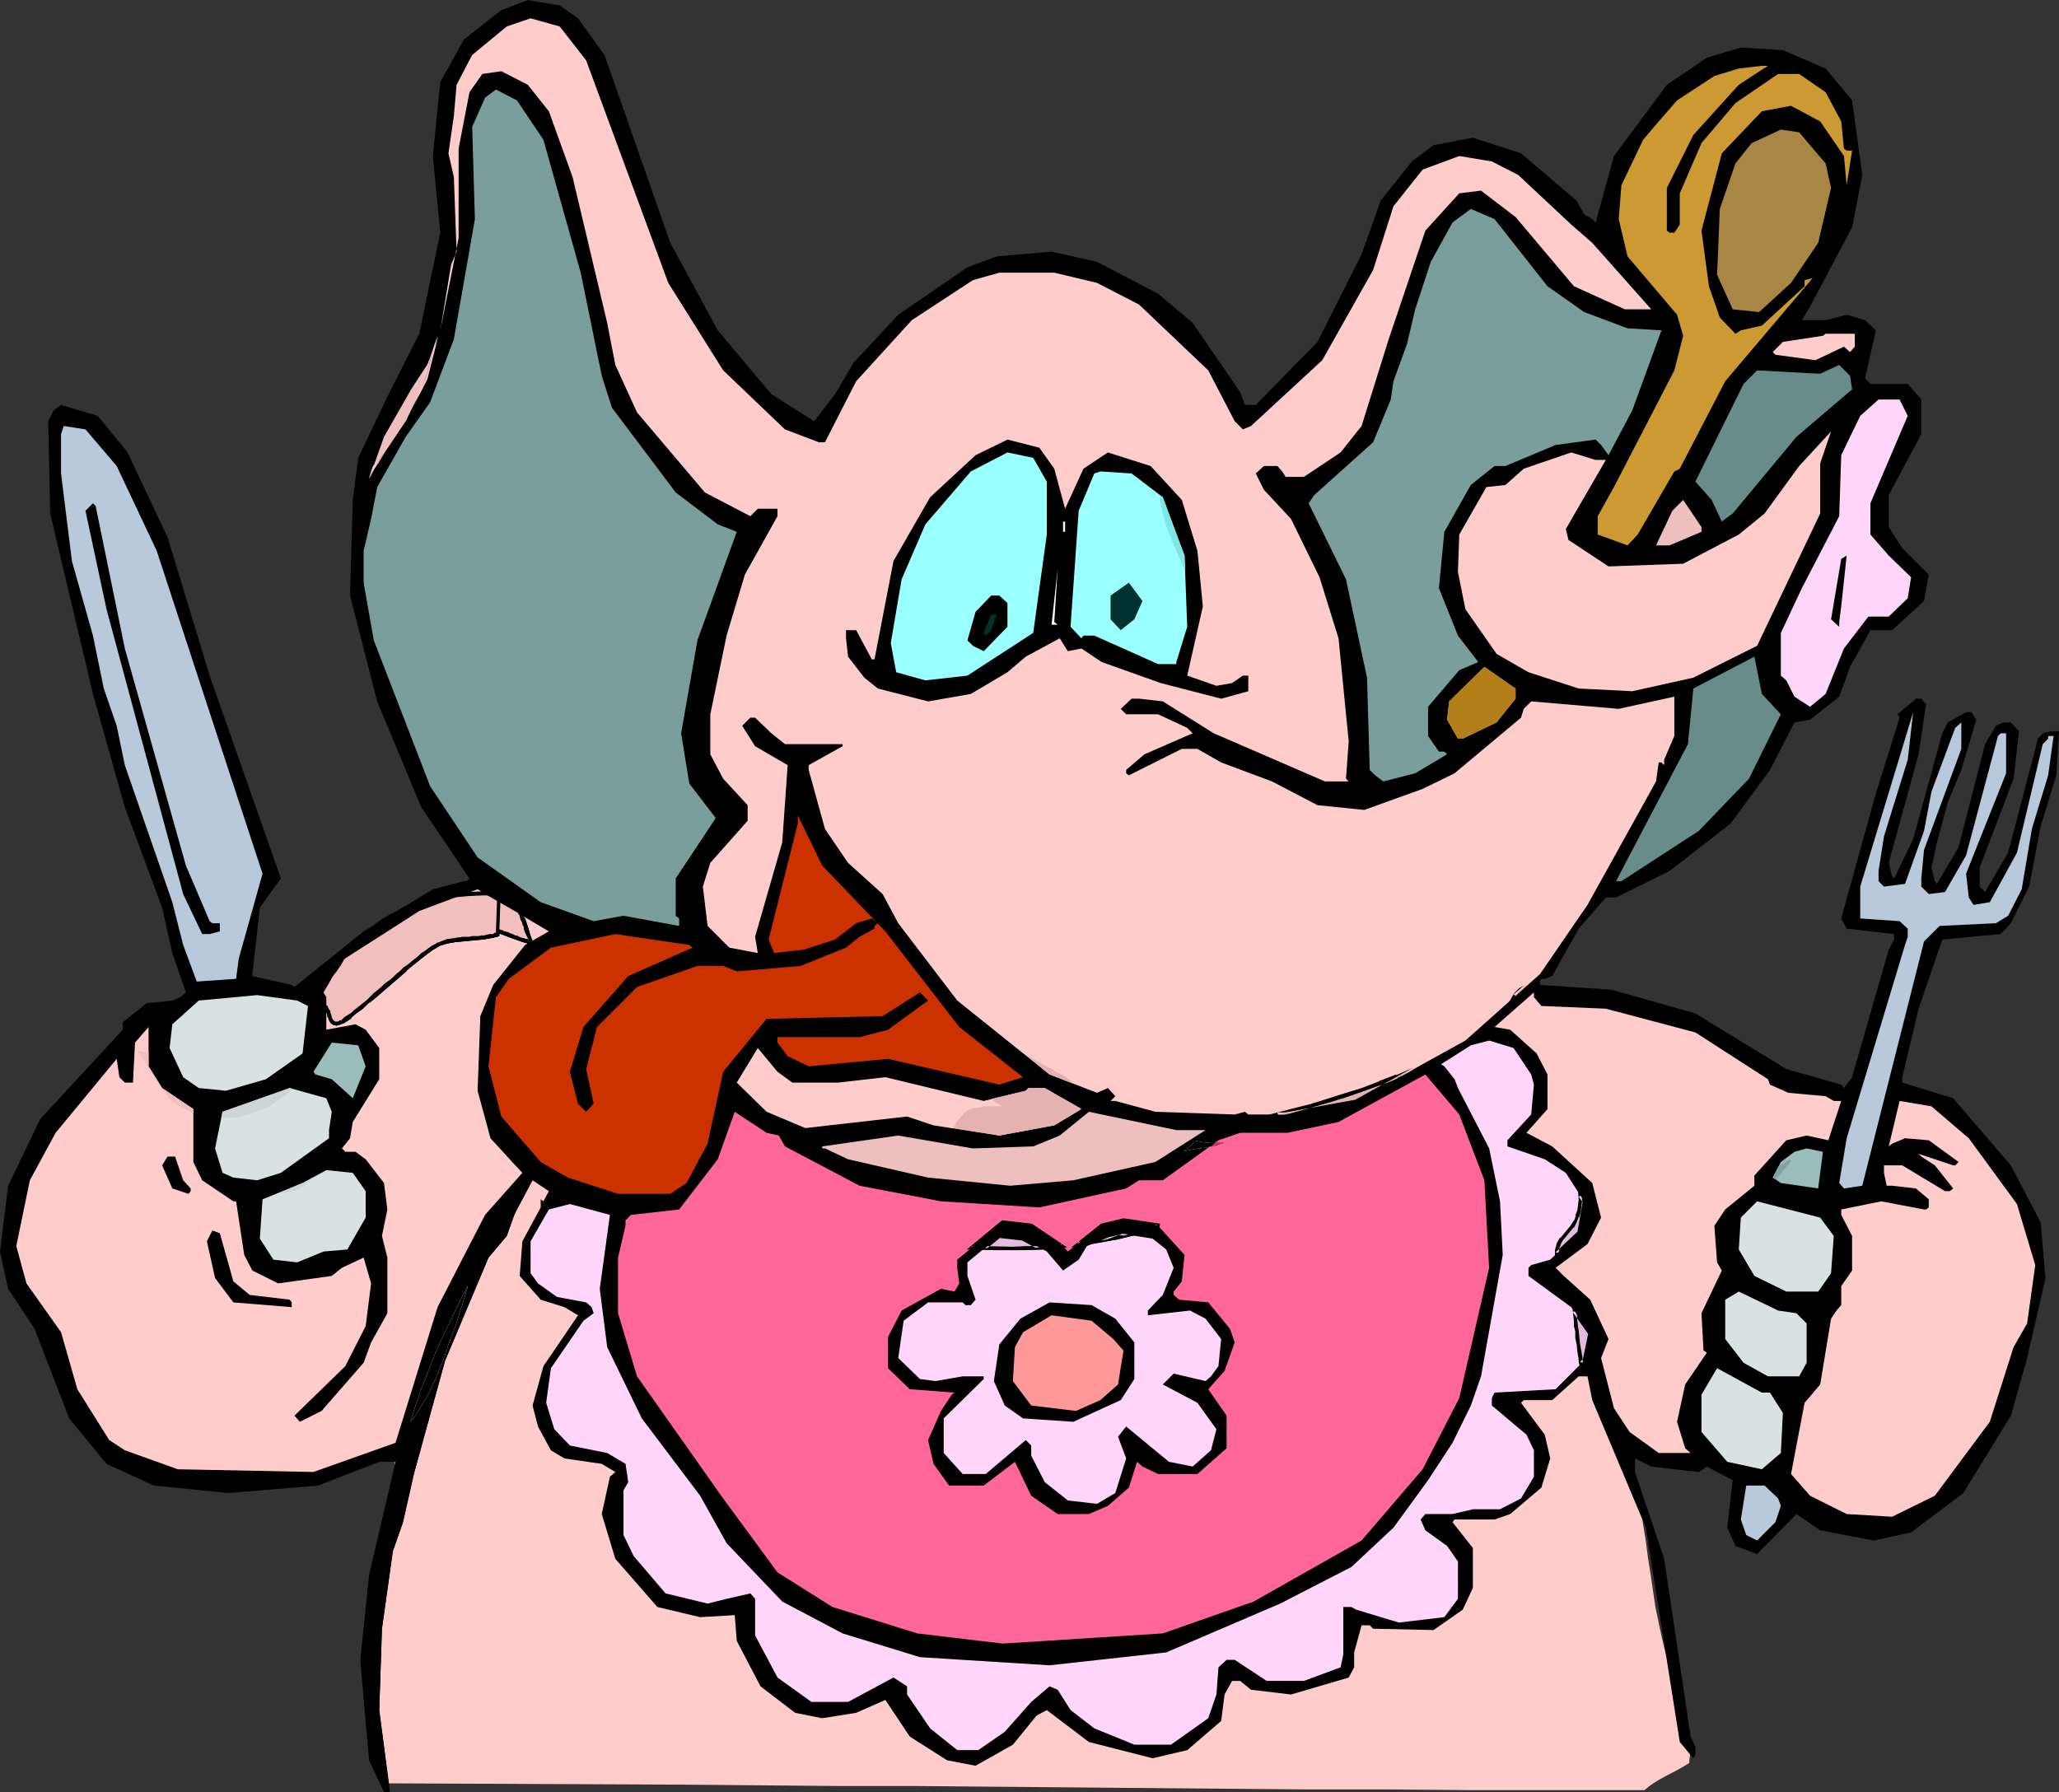
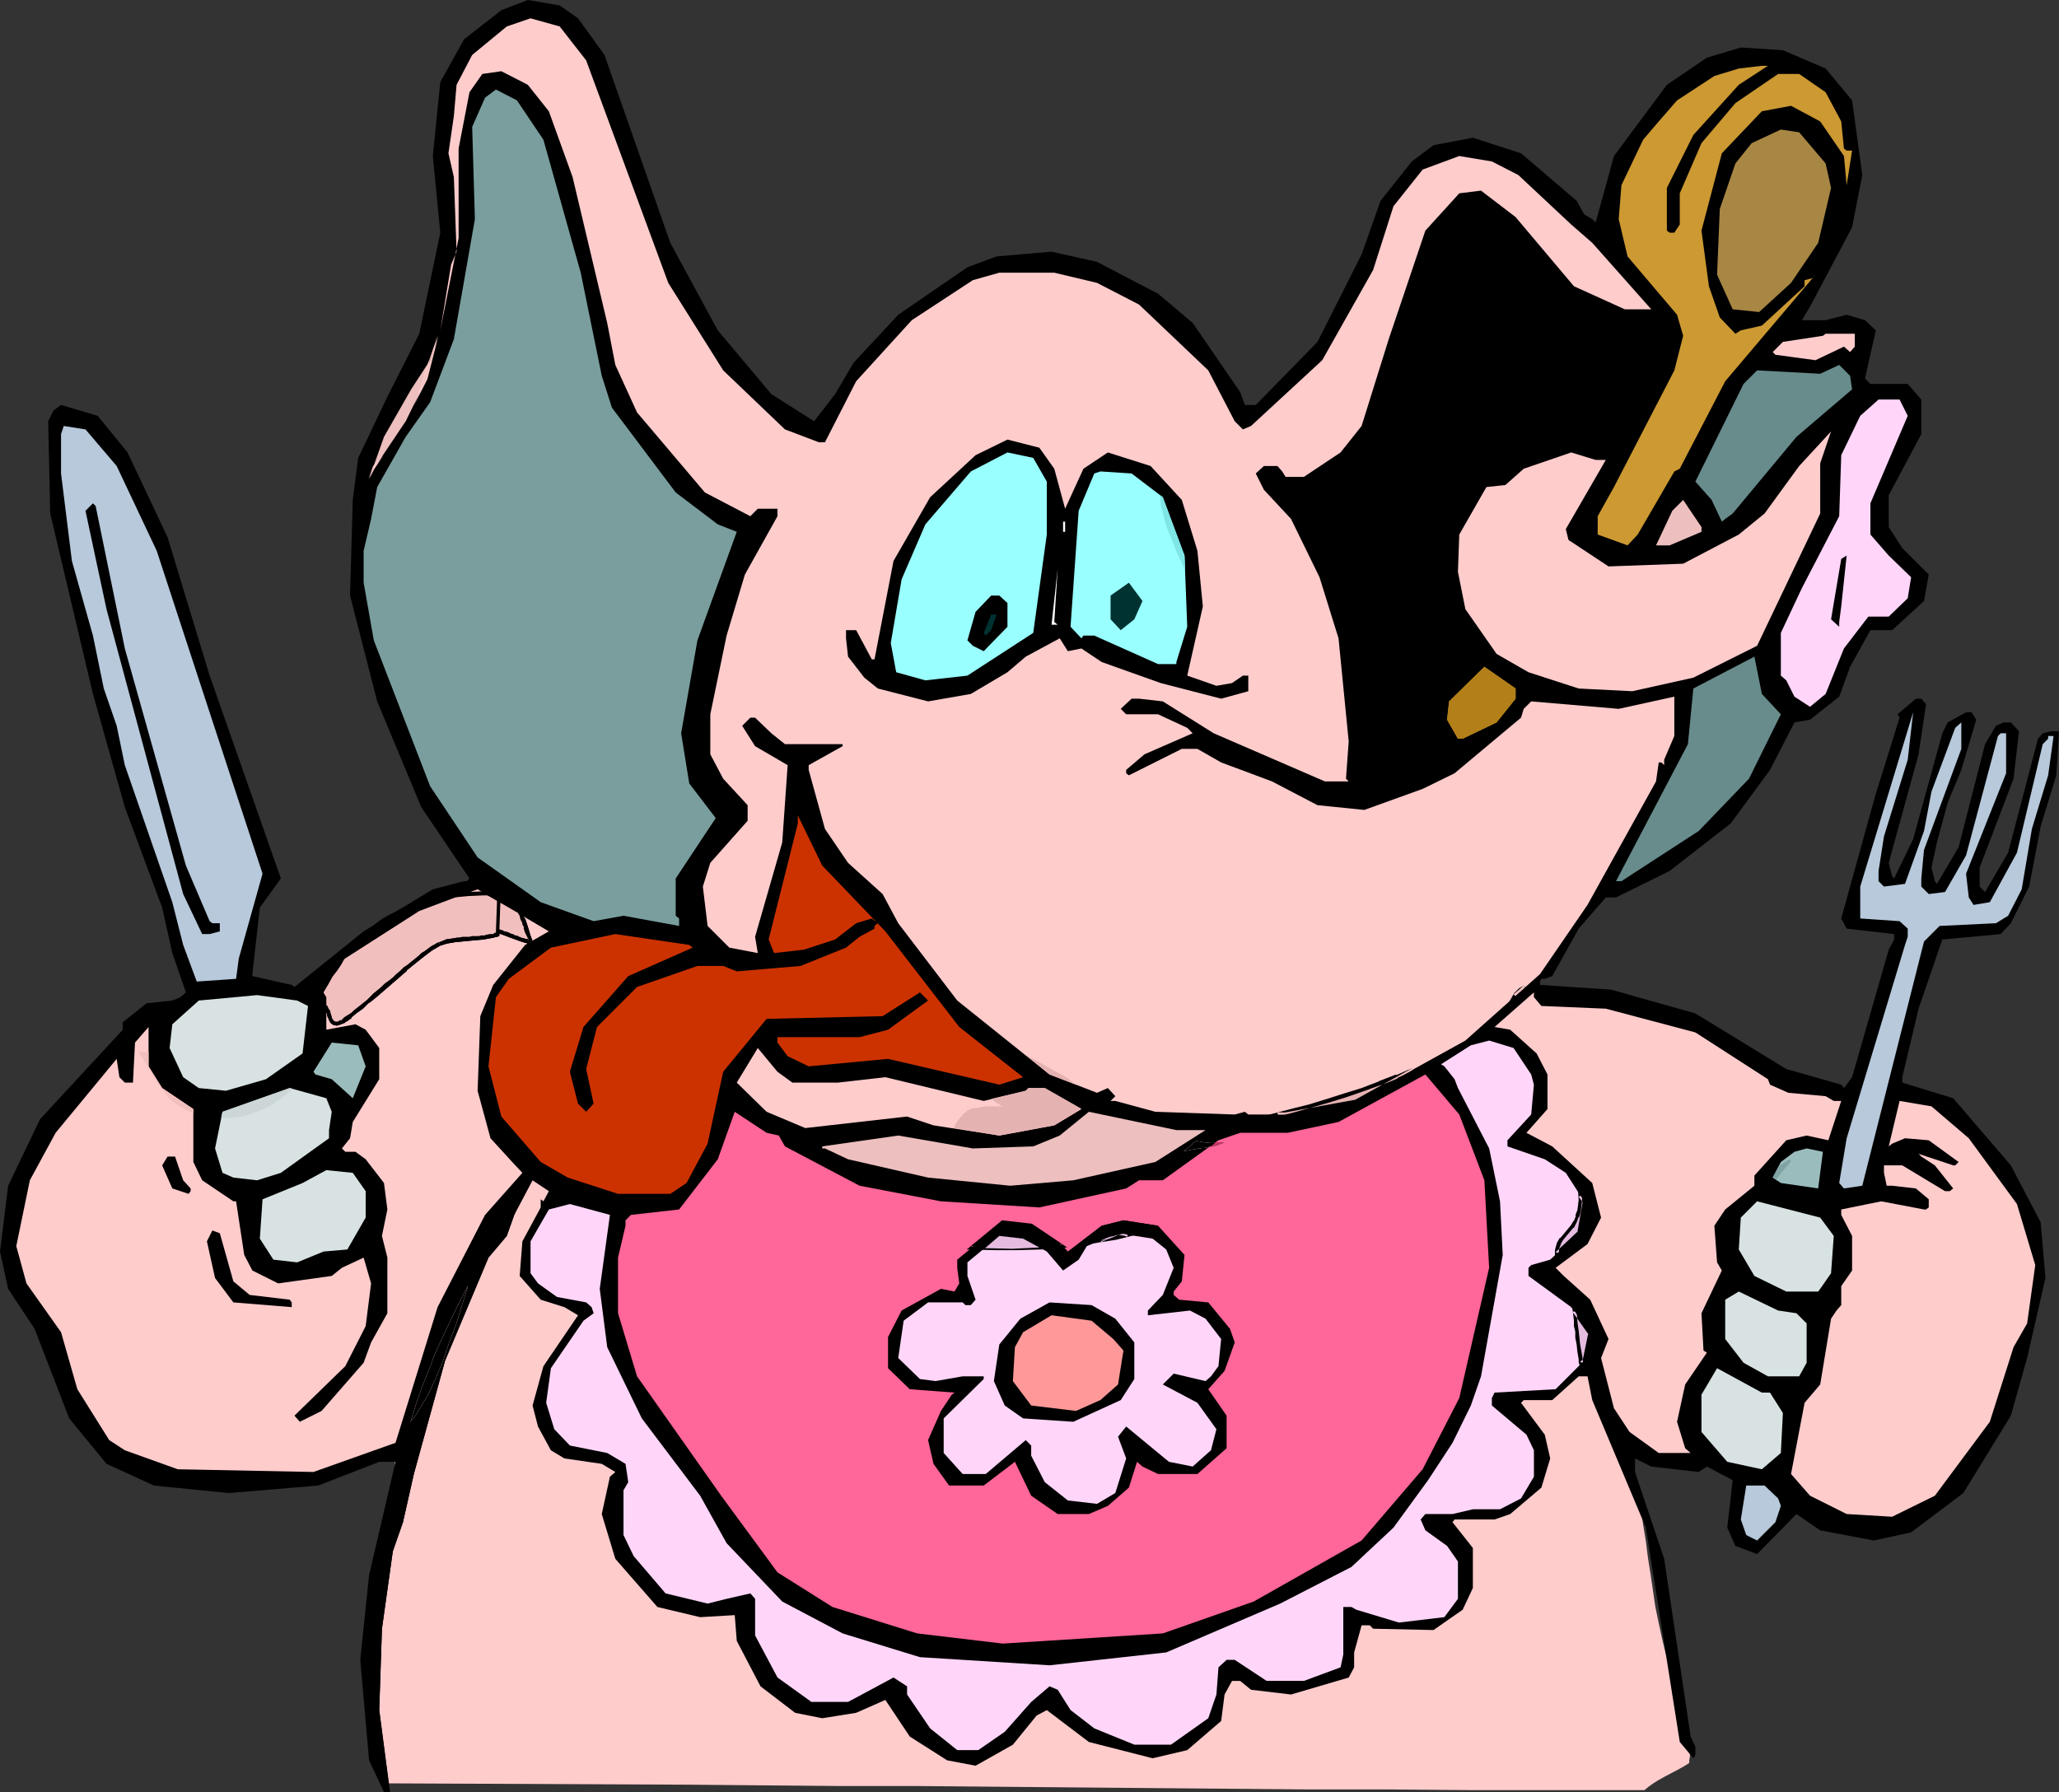
<svg xmlns="http://www.w3.org/2000/svg" xmlns:ns1="http://sodipodi.sourceforge.net/DTD/sodipodi-0.dtd" xmlns:ns2="http://www.inkscape.org/namespaces/inkscape" version="1.0" width="129.766mm" height="112.958mm" id="svg104" ns1:docname="Elephant - Hungry.wmf">
  <rect width="100%" height="100%" fill="#333333" stroke="none" />
  <ns1:namedview id="namedview104" pagecolor="#ffffff" bordercolor="#000000" borderopacity="0.25" ns2:showpageshadow="2" ns2:pageopacity="0.0" ns2:pagecheckerboard="0" ns2:deskcolor="#d1d1d1" ns2:document-units="mm" />
  <defs id="defs1">
    <pattern id="WMFhbasepattern" patternUnits="userSpaceOnUse" width="6" height="6" x="0" y="0" />
  </defs>
  <path style="fill:#ffcccc;fill-opacity:1;fill-rule:evenodd;stroke:none" d="m 163.377,302.663 -2.424,-3.393 -2.101,-2.909 -2.101,-2.747 -1.939,-2.585 -1.778,-2.101 -1.616,-2.101 -1.616,-1.939 -1.454,-1.616 -1.454,-1.616 -1.293,-1.293 -1.293,-1.131 -1.293,-0.97 -1.293,-0.97 -1.131,-0.646 -1.293,-0.646 -1.293,-0.485 -1.293,-0.323 -1.293,-0.323 -1.454,-0.162 -1.454,-0.162 h -1.616 -1.616 -1.778 -1.778 l -2.101,0.162 -2.101,0.162 -2.424,0.162 -2.424,0.162 h -2.747 l -2.909,0.162 -3.07,0.162 h -3.394 l -0.162,0.485 -0.323,0.646 -0.646,0.646 -0.646,0.97 -0.97,0.97 -1.131,0.97 -2.262,2.262 -2.262,2.262 -1.131,0.97 -0.97,1.131 -0.808,0.808 -0.808,0.808 -0.646,0.646 -0.323,0.485 -1.293,2.262 -0.97,2.585 -0.808,2.585 -0.646,2.909 -0.323,2.909 -0.323,2.909 v 3.07 3.07 l 0.162,6.302 0.485,5.979 0.162,3.07 0.162,2.747 0.162,2.747 v 2.424 h 0.323 l 0.485,0.323 0.808,0.646 0.646,0.808 0.646,1.131 0.485,1.131 0.485,1.131 0.323,0.808 0.162,0.323 v 0.323 l 0.646,2.101 0.485,2.101 0.323,2.262 0.162,2.424 v 2.262 2.585 l -0.162,2.424 -0.323,2.585 -0.485,5.333 -0.97,5.494 -2.101,11.15 -0.97,5.656 -0.808,5.656 -0.485,5.656 -0.162,2.747 -0.162,2.747 v 2.585 l 0.162,2.585 0.162,2.747 0.323,2.424 0.646,2.424 0.646,2.424 0.808,2.424 0.97,2.262 36.36,0.162 36.36,0.162 36.522,0.323 h 18.261 l 18.422,0.162 18.422,0.162 18.584,0.162 18.746,0.162 18.746,0.162 h 18.907 l 19.069,0.162 h 19.23 19.392 3.394 l 0.97,-0.808 1.131,-0.808 1.293,-0.808 1.454,-0.808 3.07,-1.616 1.454,-0.808 1.293,-0.808 v -0.646 l 0.162,-0.97 v -1.131 -1.293 l -0.162,-1.131 -0.162,-0.97 -0.323,-0.323 -0.323,-0.323 -0.323,-0.323 h -0.323 v -0.97 l -0.323,-1.293 -0.646,-2.747 -0.323,-1.454 -0.485,-1.131 -0.323,-0.97 -0.323,-0.485 -0.162,-0.162 1.939,-1.131 -0.646,-1.293 -0.646,-1.293 -1.131,-2.909 -1.131,-3.232 -0.808,-3.393 -0.808,-3.717 -0.808,-3.878 -1.131,-7.756 -0.646,-4.04 -0.485,-3.878 -0.646,-3.878 -0.485,-3.717 -0.646,-3.555 -0.646,-3.393 -0.808,-3.07 -0.808,-2.909 -0.162,-0.97 v -0.97 l 0.485,-4.363 0.162,-0.97 -0.162,-0.808 -0.808,-4.363 -0.646,-4.201 -0.485,-4.525 -0.97,-9.211 -0.485,-4.686 -0.485,-4.525 -0.808,-4.686 -0.97,-4.525 -1.131,-4.363 -0.808,-2.101 -0.808,-1.939 -0.97,-2.101 -0.97,-1.939 -1.131,-1.939 -1.131,-1.778 -1.454,-1.778 -1.454,-1.616 -1.616,-1.778 -1.778,-1.454 -1.939,-1.454 -1.939,-1.454 -2.909,-1.778 -3.07,-1.616 -2.909,-1.454 -2.909,-1.454 -3.07,-1.293 -3.07,-1.131 -3.07,-1.131 -3.07,-0.97 -3.232,-0.808 -6.302,-1.454 -3.07,-0.485 -3.232,-0.485 -3.232,-0.323 -6.464,-0.323 -6.464,-0.162 -6.626,0.162 -6.626,0.646 -6.626,0.646 -6.626,1.131 -6.626,1.293 -6.626,1.454 -6.626,1.778 -6.626,1.939 -6.626,2.101 -6.464,2.101 -6.464,2.262 -6.464,2.424 -6.464,2.424 -12.443,5.009 -6.141,2.585 -6.141,2.424 -5.979,2.585 -5.818,2.424 -5.656,2.424 -5.494,2.262 -5.494,2.101 -5.333,2.101 z" id="path1" />
  <path style="fill:#000000;fill-opacity:1;fill-rule:evenodd;stroke:none" d="m 137.683,4.363 6.302,8.726 15.675,44.761 11.312,20.845 12.766,15.19 10.181,6.464 5.01,-6.464 4.363,-7.433 10.666,-11.473 16.483,-11.311 6.949,-2.585 13.09,-1.131 10.827,2.424 14.544,7.595 8.242,6.948 11.312,16.482 1.131,3.07 h 2.586 l 14.706,-15.028 10.504,-20.845 4.525,-12.766 7.434,-9.372 5.171,-3.878 9.373,-1.778 11.474,3.717 13.251,11.311 1.778,3.232 1.939,1.131 0.808,0.808 4.363,-15.836 12.605,-16.967 9.534,-6.464 8.08,-2.424 10.019,0.646 10.181,4.363 6.302,7.595 2.424,17.775 -2.424,12.443 -10.019,18.906 -1.939,3.232 h 5.656 l 5.01,-1.293 4.363,1.293 2.586,2.424 -2.586,11.473 1.293,1.293 h 8.888 l 3.232,3.717 v 8.241 l -7.757,14.543 v 7.595 l 3.232,5.009 6.302,6.302 -1.131,6.302 -7.595,6.948 h -5.171 l -4.848,8.726 -2.586,7.11 -6.949,5.494 -3.717,0.646 -5.818,11.311 -9.373,12.766 -14.544,11.311 -12.766,6.302 h -2.424 l -6.464,7.433 -6.302,11.311 -1.778,0.646 h -0.808 l -0.323,0.646 v 0.808 l 16.968,1.131 20.038,5.656 21.654,13.251 13.09,3.717 0.646,0.808 1.939,-2.585 8.726,-30.379 1.293,-2.424 v -1.293 l -11.312,-1.293 -1.293,-2.424 8.242,-29.733 5.656,-18.098 -0.485,-0.808 4.363,-3.717 h 1.293 l 1.131,1.293 -1.778,11.958 -7.11,25.855 0.808,3.232 0.485,0.485 4.525,-9.372 6.949,-25.208 1.293,-2.585 4.363,-2.424 h 1.293 l 1.131,1.778 -3.555,11.958 -3.232,7.756 -2.586,9.534 -1.293,5.979 0.808,3.232 0.485,0.646 5.171,-8.726 6.302,-24.562 2.586,-4.363 1.778,-0.808 h 1.778 l 1.939,2.101 -1.293,11.311 -8.08,21.169 v 4.525 l 1.293,1.293 5.494,-9.372 7.11,-27.148 1.131,-1.293 1.939,-0.485 h 1.939 l -0.646,10.504 -3.717,12.119 -2.747,14.382 -4.363,8.726 -2.424,2.585 -13.898,1.293 -5.656,16.482 -3.878,16.321 v 1.293 l 12.12,3.717 13.736,15.998 7.11,13.574 1.131,13.251 -4.363,19.068 -3.878,13.735 -11.312,18.422 -12.443,9.372 -8.888,1.939 -12.766,-2.424 -5.656,-3.878 -9.373,9.534 -5.171,-1.939 -1.939,-4.363 1.293,-11.311 -6.141,-3.232 -1.939,1.293 -11.312,-1.293 -3.878,-1.939 v 3.232 l 6.949,20.684 6.302,42.337 1.131,2.424 v 1.939 l -0.485,0.808 -3.232,-3.878 -8.08,-51.063 -12.766,-30.379 -1.131,-5.656 h -2.101 l -6.302,5.656 h -6.787 l -0.646,0.646 5.656,7.595 1.293,5.656 -2.101,6.948 -7.434,6.302 -3.717,1.293 h -9.534 l -0.485,0.646 4.848,6.141 v 9.534 l -2.424,5.171 -6.949,4.848 -14.382,-0.323 -0.808,-0.808 h -1.939 l -1.778,6.464 v 3.555 l -1.293,2.424 -13.736,4.04 -9.534,-1.131 -2.586,-2.101 h -1.939 l -1.778,3.232 -0.808,6.302 -8.08,6.948 -8.242,1.939 -15.19,-3.878 -10.019,-7.595 -2.424,1.293 -5.656,6.948 -8.888,5.009 -6.787,-1.293 -8.888,-5.656 -5.818,-8.726 -6.949,3.07 -8.08,1.293 -6.464,-1.293 -8.242,-6.302 -5.656,-10.827 -0.485,-6.141 -8.242,0.485 -10.181,-2.424 -10.019,-11.473 -3.232,-10.665 1.939,-8.888 1.293,-1.131 -3.232,-1.939 -8.888,-1.293 -3.232,-1.939 -3.07,-5.656 -1.293,-5.009 2.586,-9.372 8.242,-12.119 -3.232,-1.939 -5.656,-1.778 -5.01,-5.656 0.646,-8.241 4.363,-8.08 v -1.939 l 0.646,0.485 1.293,-2.424 -3.878,-2.585 -4.363,8.241 -1.778,5.009 -4.363,5.171 -10.342,24.562 -7.434,26.986 -2.586,11.473 -2.424,6.948 -2.586,18.422 -0.646,19.391 2.586,19.553 h -1.454 l -3.555,-7.595 -2.101,-23.916 2.101,-20.199 6.302,-26.986 h -3.878 l -14.544,5.656 -21.331,1.778 -17.776,-1.778 -11.312,-5.171 -8.888,-10.827 L 8.242,316.56 1.939,307.026 0,298.138 1.939,282.464 9.534,266.628 29.25,245.297 v -1.778 l 5.656,-4.525 6.141,-0.646 1.939,-0.808 1.293,-1.131 -3.232,-9.372 -2.424,-10.827 -8.888,-23.916 -7.595,-26.986 -10.181,-42.984 -0.485,-21.977 1.293,-2.585 1.778,-1.293 8.726,2.585 7.11,8.726 9.534,20.199 10.019,32.965 16.968,48.316 -5.01,6.948 -1.778,15.836 v 0.485 l 9.373,2.101 0.646,0.485 16.483,-13.251 16.483,-10.019 7.434,-1.939 h 0.646 l 0.646,-0.646 -11.474,-16.967 -10.504,-25.208 -6.464,-25.208 0.646,-22.785 1.293,-10.019 6.949,-14.543 7.595,-15.028 5.01,-24.077 -1.778,-18.26 1.778,-17.614 5.656,-10.18 8.888,-6.948 L 125.725,0 l 7.595,1.293 z" id="path2" />
  <path style="fill:#ffcccc;fill-opacity:1;fill-rule:evenodd;stroke:none" d="m 139.622,14.382 19.554,53.002 13.09,20.845 14.706,14.059 8.08,3.07 h 1.454 l 7.434,-14.543 13.251,-14.543 14.544,-9.534 6.302,-1.778 h 13.09 l 10.181,2.424 10.019,5.171 16.483,15.674 6.302,12.119 1.939,1.939 1.939,-0.808 16.968,-15.674 12.12,-21.492 4.848,-15.19 6.949,-8.726 8.726,-3.232 7.757,1.293 6.302,3.232 12.605,11.796 5.01,4.363 14.059,15.836 h -6.302 l -12.12,-5.494 -13.898,-16.482 -8.242,-6.302 -5.171,0.646 -8.08,8.888 -8.726,25.855 -6.464,20.684 -5.01,6.302 -8.726,5.817 h -4.363 l -0.808,-1.293 -1.131,-1.293 h -3.232 l -1.939,1.778 1.939,3.878 6.464,6.948 6.787,13.897 4.525,14.543 2.424,24.562 -0.646,8.888 0.646,0.646 h -5.656 l -26.502,-11.473 -12.12,-7.595 -5.656,-0.646 h -1.778 l -2.586,2.424 1.293,1.293 h 7.595 l 6.949,3.232 1.293,1.293 -11.474,5.009 -4.363,3.717 v 0.808 l 0.646,0.485 12.605,-6.302 h 3.717 l 5.656,3.232 12.12,4.525 10.827,5.656 11.15,1.131 13.898,-5.009 7.595,-3.717 15.837,-13.251 0.646,-2.101 1.778,-1.778 20.846,1.778 13.251,-2.909 v 9.372 l -2.424,5.656 v 1.293 l -0.646,-0.646 h -0.646 l -0.646,4.525 -16.322,29.41 -11.312,16.482 -17.776,15.836 -26.018,14.382 -16.806,3.232 h -8.888 l -0.808,-0.646 -2.424,0.646 -18.907,-0.646 -9.534,-2.585 h -1.131 l 1.131,-1.131 -1.778,-1.939 -2.586,1.131 -11.312,-4.363 -21.978,-17.614 -14.059,-18.422 -3.717,-6.948 -8.242,-7.433 -5.494,-8.08 -3.878,-14.059 v -1.131 l 8.08,-4.525 v -0.485 h -13.736 l -3.232,-2.585 -3.878,-3.717 h -1.131 l -1.939,1.939 3.07,4.848 7.757,4.525 -1.293,18.422 -6.464,22.461 0.646,3.878 -6.787,-1.293 -5.171,-5.171 -1.131,-9.372 1.778,-5.656 8.888,-10.019 v -3.717 l -5.818,-6.302 -3.07,-5.817 v -9.534 l 3.878,-18.745 4.363,-14.543 7.757,-13.897 v -1.778 H 180.507 l -1.778,1.778 -10.827,-5.656 -16.16,-19.068 -5.171,-11.311 -1.939,-10.019 -8.242,-34.742 -5.656,-15.674 -5.01,-6.302 -6.302,-3.232 -4.525,0.646 -3.07,4.363 -2.586,13.412 v 21.33 l -4.363,21.977 2.586,-15.674 1.293,-3.07 -0.646,-17.775 -1.293,-5.656 1.293,-8.888 0.646,-7.433 3.717,-7.11 8.242,-6.787 5.656,-1.939 6.949,1.939 z" id="path3" />
  <path style="fill:#cc9932;fill-opacity:1;fill-rule:evenodd;stroke:none" d="m 414.18,20.199 -10.827,11.958 -6.302,12.604 v 10.18 l 0.646,0.485 h 1.131 l 1.293,-1.939 v -7.433 l 5.171,-11.958 8.08,-9.534 10.181,-6.948 h 5.01 l 6.302,4.363 3.717,6.948 0.646,6.464 0.646,0.485 h 1.293 l -1.293,8.241 -0.646,-6.948 -5.656,-8.241 -6.949,-3.717 -6.949,1.293 -9.534,10.019 -4.848,18.422 1.778,13.251 2.586,7.433 3.717,3.878 1.293,-0.808 5.01,-1.131 10.181,-9.372 v -1.454 l 1.939,-0.485 0.646,-0.808 -21.493,25.37 -10.827,20.845 -1.293,0.646 -8.726,15.028 -2.424,2.585 -7.11,-2.585 v -4.363 l 3.878,-6.948 14.382,-27.794 2.101,-8.241 -1.454,-5.009 -11.797,-13.897 -2.101,-8.888 0.646,-8.08 5.171,-10.827 3.717,-4.363 4.363,-5.009 8.888,-5.817 5.818,-1.778 5.494,-0.646 h 1.454 z" id="path4" />
  <path style="fill:#7a9e9e;fill-opacity:1;fill-rule:evenodd;stroke:none" d="m 129.441,33.288 8.888,31.672 5.01,24.562 2.424,7.595 15.19,20.199 10.019,7.595 4.525,1.778 -9.373,25.855 -3.878,22.138 1.939,11.958 6.302,8.241 -9.534,14.382 v 8.888 l 0.808,0.646 v 1.778 l -13.251,-2.424 -7.11,1.293 -12.605,-4.525 -15.029,-10.665 -11.312,-16.967 -13.413,-34.742 -2.424,-13.735 v -7.595 l 1.778,-7.595 1.454,-7.595 6.787,-11.958 5.818,-8.241 5.656,-15.028 5.01,-28.602 -0.646,-21.977 3.07,-6.948 2.586,-1.939 5.01,2.585 z" id="path5" />
  <path style="fill:#a88744;fill-opacity:1;fill-rule:evenodd;stroke:none" d="m 434.865,38.944 1.293,5.817 -3.07,13.089 -6.464,9.534 -7.595,6.948 -6.302,-0.646 -3.717,-8.241 0.646,-15.674 3.717,-10.827 3.878,-4.848 6.949,-3.232 4.363,0.646 z" id="path6" />
  <path style="fill:#ffffff;fill-opacity:1;fill-rule:evenodd;stroke:none" d="m 439.228,47.831 -0.646,4.363 z" id="path7" />
-   <path style="fill:#7a9e9e;fill-opacity:1;fill-rule:evenodd;stroke:none" d="m 368.609,68.192 8.726,6.141 10.342,3.878 8.08,0.485 -6.949,19.068 -5.656,10.665 -1.778,-2.424 -1.293,-1.293 -9.534,1.293 -11.958,5.009 h -2.586 l -5.656,4.525 -6.302,11.15 -1.293,13.412 4.525,11.311 4.848,6.302 -4.525,1.939 -7.434,8.726 v 6.948 l 2.586,3.717 h 1.293 l 0.646,0.646 -7.595,4.525 -7.595,1.939 -1.939,-1.454 -1.293,-1.293 -0.646,-21.977 -5.01,-23.431 -8.888,-18.098 1.293,-1.939 14.059,-12.604 4.202,-10.18 0.646,-4.363 3.232,-8.888 1.939,-8.241 3.717,-11.311 5.171,-9.372 4.363,-3.232 5.656,2.424 z" id="path8" />
  <path style="fill:#ffcccc;fill-opacity:1;fill-rule:evenodd;stroke:none" d="m 441.814,82.574 -1.131,1.293 -1.454,-1.293 -6.787,3.232 -9.534,-1.293 -0.646,-0.646 2.424,-2.424 9.534,-1.454 0.646,-0.485 h 6.949 z" id="path9" />
  <path style="fill:#edbfbf;fill-opacity:1;fill-rule:evenodd;stroke:none" d="m 96.637,100.349 -7.595,11.311 -1.131,2.424 3.555,-10.019 6.464,-11.311 4.525,-6.948 1.778,-5.817 -2.586,10.18 z" id="path10" />
  <path style="fill:#688c8c;fill-opacity:1;fill-rule:evenodd;stroke:none" d="m 441.168,92.754 -13.251,11.311 -15.19,18.26 -1.778,1.293 -0.808,0.646 -2.424,-5.171 -3.878,-4.363 11.474,-23.269 3.232,-3.232 15.029,0.808 4.525,-2.101 2.586,2.585 z" id="path11" />
  <path style="fill:#ffd6f9;fill-opacity:1;fill-rule:evenodd;stroke:none" d="m 454.419,99.056 -8.888,20.845 v 7.433 l 4.363,5.009 5.333,5.171 -0.808,5.009 -4.525,4.363 h -4.848 l -5.818,7.595 -4.363,10.827 -3.717,3.07 -3.717,-2.424 -1.939,-3.878 -1.293,-1.131 v -10.18 l 5.01,-10.665 8.888,-17.129 0.485,-14.543 4.525,-9.372 4.363,-3.878 h 5.01 z" id="path12" />
  <path style="fill:#b7c9db;fill-opacity:1;fill-rule:evenodd;stroke:none" d="m 27.795,111.014 9.534,20.199 11.958,36.52 13.251,40.398 -5.656,20.199 -0.646,4.848 -9.373,0.646 -3.232,-8.726 -2.586,-10.18 -11.312,-32.642 -1.939,-9.372 -3.07,-8.888 -2.586,-12.604 -5.01,-17.775 -2.586,-20.845 v -9.372 l 0.646,-1.939 5.171,0.808 z" id="path13" />
  <path style="fill:#ffcccc;fill-opacity:1;fill-rule:evenodd;stroke:none" d="m 433.572,122.326 -15.029,31.511 -15.19,7.595 -14.544,3.232 -12.766,-0.646 -11.958,-3.878 -7.595,-4.363 -7.434,-10.665 -1.778,-8.888 0.323,-8.888 6.464,-11.311 4.525,-0.485 4.363,-3.878 11.312,-3.878 5.818,1.778 h 2.424 l -9.534,16.482 0.646,2.585 9.534,6.302 17.776,-0.646 13.251,-6.948 6.141,-5.009 8.242,-11.311 7.595,-8.241 -2.586,7.595 z" id="path14" />
  <path style="fill:#000000;fill-opacity:1;fill-rule:evenodd;stroke:none" d="m 251.126,111.66 2.586,9.534 4.363,-9.534 5.818,-3.878 10.181,3.232 7.434,8.08 3.717,12.119 1.293,13.251 -3.717,16.482 6.949,2.424 3.717,-0.646 2.586,-1.778 h 1.293 v 3.717 l -6.464,1.778 -14.382,-3.717 -14.059,-5.009 -4.848,-3.232 -3.232,0.646 -1.939,-3.07 -8.08,4.363 -4.363,3.717 -8.726,5.171 -10.181,1.778 -11.958,-3.07 -3.232,-2.585 -3.878,-5.009 -0.485,-4.363 v -1.939 h 2.424 l 3.717,6.948 h 0.646 l 4.525,-23.431 8.726,-15.19 10.827,-10.019 7.595,-3.717 7.595,1.939 z" id="path15" />
  <path style="fill:#99ffff;fill-opacity:1;fill-rule:evenodd;stroke:none" d="m 249.349,114.731 v 12.604 l -3.232,23.431 -15.675,10.18 -10.019,1.131 -6.949,-1.939 -1.293,-6.948 2.586,-15.19 5.656,-13.089 10.827,-12.604 8.726,-4.525 6.141,1.293 z" id="path16" />
  <path style="fill:#99ffff;fill-opacity:1;fill-rule:evenodd;stroke:none" d="m 276.982,118.447 5.171,13.897 0.646,16.967 -2.586,8.403 v 0.485 h -4.363 l -15.19,-6.787 h -2.586 l -0.485,0.646 -2.586,-2.747 1.939,-27.632 3.717,-8.888 1.454,-0.485 7.434,0.485 z" id="path17" />
  <path style="fill:#edbfbf;fill-opacity:1;fill-rule:evenodd;stroke:none" d="m 405.292,126.689 -7.595,3.232 h -3.232 l 3.878,-8.241 2.586,-2.585 4.363,6.464 z" id="path18" />
  <path style="fill:#000000;fill-opacity:1;fill-rule:evenodd;stroke:none" d="m 29.734,154.482 14.544,51.71 5.656,13.251 0.646,0.485 h 1.778 v 1.939 l -2.424,0.646 h -1.778 l -4.525,-9.534 -18.261,-67.869 -5.01,-23.431 1.778,-1.778 0.646,0.646 z" id="path19" />
  <path style="fill:#ffffff;fill-opacity:1;fill-rule:evenodd;stroke:none" d="m 253.227,124.265 h 0.485 v 2.424 h -0.485 z" id="path20" />
  <path style="fill:#000000;fill-opacity:1;fill-rule:evenodd;stroke:none" d="m 438.097,148.18 v 1.131 l -1.939,-1.778 2.424,-14.382 1.293,-0.808 -1.293,12.119 z" id="path21" />
  <path style="fill:#ffffff;fill-opacity:1;fill-rule:evenodd;stroke:none" d="m 251.934,148.827 h -1.454 l 1.454,-13.251 -0.808,12.604 z" id="path22" />
  <path style="fill:#003232;fill-opacity:1;fill-rule:evenodd;stroke:none" d="m 270.195,147.534 -3.232,2.585 -2.424,-2.585 v -5.656 l 4.363,-3.07 3.232,4.363 z" id="path23" />
  <path style="fill:#000000;fill-opacity:1;fill-rule:evenodd;stroke:none" d="m 239.976,143.656 v 5.656 l -5.656,5.817 -2.586,-1.293 -1.293,-1.293 1.939,-6.787 3.717,-3.878 h 1.939 z" id="path24" />
  <path style="fill:#003232;fill-opacity:1;fill-rule:evenodd;stroke:none" d="m 236.097,150.119 -1.293,1.293 -0.485,-0.646 1.778,-4.363 h 1.293 z" id="path25" />
  <path style="fill:#688c8c;fill-opacity:1;fill-rule:evenodd;stroke:none" d="m 424.2,170.157 -7.595,15.351 -11.958,12.443 -18.422,11.958 h -1.293 l 17.13,-32.642 1.293,-13.251 14.544,-7.595 1.778,8.888 z" id="path26" />
  <path style="fill:#cc9932;fill-opacity:1;fill-rule:evenodd;stroke:none" d="m 361.014,166.44 -4.525,5.656 -8.08,3.878 h -1.131 l -2.586,-4.525 0.485,-4.363 8.403,-8.241 7.434,5.171 z" id="path27" />
  <path style="fill:#b7c9db;fill-opacity:1;fill-rule:evenodd;stroke:none" d="m 448.763,199.244 -1.293,8.241 v 2.424 l 1.293,1.293 5.01,-0.646 4.525,-12.604 1.778,-9.372 5.656,-15.19 1.454,-1.293 v 6.302 l -8.888,24.077 -0.646,6.787 v 1.939 l 1.778,1.778 3.878,-0.485 5.01,-8.726 7.595,-28.44 0.646,-0.646 h 1.293 v 9.534 l -9.534,23.916 0.646,5.656 1.131,1.778 3.878,-0.646 6.464,-11.796 6.141,-25.855 1.293,-1.293 v -0.646 h 1.293 l -1.293,9.372 -3.878,12.766 -2.424,14.382 -3.232,6.302 -2.909,1.778 -13.413,0.646 -3.717,3.717 -14.706,58.173 -4.363,0.646 -1.131,-1.293 1.778,-10.665 13.898,-46.054 0.646,-1.939 v -1.939 l -1.939,-1.778 -9.373,-0.646 v -7.595 l 12.605,-41.529 -1.293,11.311 z" id="path28" />
  <path style="fill:#cc3200;fill-opacity:1;fill-rule:evenodd;stroke:none" d="m 210.888,221.867 17.614,22.785 15.19,11.958 -5.656,1.778 -26.502,-6.141 -18.907,1.778 -5.01,-2.424 -2.424,-3.232 v -1.293 h 19.554 l 6.787,-1.778 9.534,-6.948 -1.939,-1.939 -8.888,5.656 -27.634,0.646 -10.342,12.604 -3.717,17.129 -5.01,9.372 -3.878,2.585 h -12.443 l -11.958,-3.878 -6.464,-3.717 -9.373,-10.827 -3.07,-11.958 1.778,-16.482 3.07,-4.363 10.019,-7.433 15.352,-3.232 17.614,2.585 0.808,0.646 -15.352,6.787 -10.666,12.119 -3.232,10.665 1.939,7.595 1.939,1.939 1.778,-1.939 -1.778,-8.241 2.586,-10.019 9.534,-9.534 14.382,-5.009 h 6.141 l 3.232,1.293 15.19,-1.293 10.827,-4.363 3.232,-2.585 3.555,-1.939 v -0.646 l 0.808,-0.646 -1.454,-1.131 -3.717,1.131 -5.01,3.878 -7.434,2.424 -7.11,0.808 -1.293,-3.232 6.949,-27.632 v -1.939 l 5.818,11.958 z" id="path29" />
  <path style="fill:#ffcccc;fill-opacity:1;fill-rule:evenodd;stroke:none" d="m 130.734,221.867 -5.656,3.232 -7.595,9.534 -3.07,7.433 -0.646,17.775 3.07,11.311 5.171,5.656 2.424,2.585 -8.888,10.019 -11.312,21.977 -10.019,32.319 -19.554,6.948 -32.32,-0.646 -12.605,-4.525 -3.717,-2.424 -7.595,-12.119 -3.878,-13.574 -8.242,-11.635 -2.424,-8.888 3.232,-15.674 6.141,-11.311 14.544,-17.614 0.646,4.363 1.293,1.293 h 1.939 l 0.485,-9.534 3.232,-3.717 v 9.372 l 3.232,5.171 7.434,5.009 v 12.604 l 2.101,4.363 7.434,5.009 h 0.646 l 1.939,12.766 1.939,3.717 6.141,3.07 12.766,-1.778 2.424,-1.939 5.171,-2.424 1.778,6.141 -1.293,10.18 -4.848,9.534 -12.12,11.796 1.293,1.454 5.171,-2.585 10.019,-11.473 1.778,-4.848 3.878,-6.948 v -13.251 l -1.293,-5.171 1.293,-6.302 -0.808,-6.302 -4.363,-5.656 -2.424,-1.778 h -2.424 l -0.808,-0.808 1.939,-2.424 0.646,-3.878 6.302,-10.18 v -7.433 l -3.232,-4.363 -2.424,-1.293 -6.949,1.293 v -7.756 l -1.131,-1.778 4.848,-6.948 18.422,-11.796 13.898,-5.171 z" id="path30" />
  <path style="fill:#ffcccc;fill-opacity:1;fill-rule:evenodd;stroke:none" d="m 367.155,239.642 15.352,0.646 21.331,5.656 17.291,11.15 0.485,1.293 4.363,1.939 8.888,0.808 1.939,1.131 h 1.778 l -3.07,9.372 -5.171,-1.131 -4.848,1.131 -7.595,8.403 v 2.424 l -6.949,5.656 -2.586,3.878 0.646,8.726 1.131,1.939 -4.848,10.18 0.485,8.888 0.808,0.485 -5.171,7.595 -1.939,8.888 1.939,6.302 1.293,1.131 h -7.595 l -6.949,-5.009 -3.717,-5.656 -3.07,-11.958 1.778,-4.525 -4.363,-9.372 -6.302,-5.656 -1.939,-1.939 7.595,-5.656 3.232,-6.302 -2.101,-8.241 -9.534,-8.726 -6.141,-3.232 5.01,-5.656 v -8.241 l -2.586,-5.009 -6.302,-5.656 -3.717,-0.646 9.373,-8.241 v 1.131 z" id="path31" />
  <path style="fill:#d8e2e2;fill-opacity:1;fill-rule:evenodd;stroke:none" d="m 73.366,239.642 -1.293,11.311 -8.726,6.141 -9.534,2.747 -6.464,-0.646 -3.717,-2.585 -3.232,-6.948 0.646,-5.656 6.302,-5.656 13.898,-1.293 9.534,1.293 z" id="path32" />
  <path style="fill:#ffd6f9;fill-opacity:1;fill-rule:evenodd;stroke:none" d="m 364.731,255.963 0.646,2.424 -0.646,7.11 -5.656,6.141 v 1.454 l 8.888,3.07 5.01,3.232 4.363,6.787 -1.293,7.595 -6.787,6.302 -4.525,1.293 -0.646,0.646 v 1.939 l 10.181,7.433 4.525,6.302 -1.454,6.464 -6.787,6.787 -14.544,0.808 -0.646,1.293 v 1.778 l 8.242,6.948 1.778,3.717 v 6.302 l -3.07,5.171 -5.01,2.585 h -6.464 l -4.848,1.131 h -6.464 l -1.131,1.293 1.131,2.585 5.171,3.717 2.586,3.717 v 8.888 l -3.232,4.363 -10.827,1.293 -10.181,-3.07 -1.131,-0.646 h -1.939 v 11.311 l -0.646,3.07 -8.726,3.232 h -8.888 l -7.595,-5.009 h -1.939 l -1.939,1.778 -0.485,6.464 -1.939,5.656 -8.888,6.302 h -8.726 l -9.534,-3.878 -5.656,-4.363 -3.07,-4.848 -1.939,-0.808 -4.363,3.717 -6.302,7.11 -6.302,4.363 h -5.01 l -6.464,-5.171 -5.494,-8.08 v -1.939 l -3.232,-2.101 -10.827,5.817 h -8.726 l -8.08,-5.817 -5.333,-10.019 v -8.726 l -1.131,-1.293 -5.656,1.293 -4.525,1.131 -10.019,-2.424 -7.595,-8.888 -2.424,-5.009 v -10.665 l 1.131,-1.939 -0.646,-4.363 -4.363,-2.585 -8.888,-1.778 -3.717,-3.878 -1.939,-6.302 1.131,-8.241 7.757,-11.311 2.424,-1.778 -0.485,-1.454 -1.293,-1.131 -6.949,-1.293 -4.525,-3.232 -1.778,-2.424 v -7.595 l 4.363,-7.595 5.01,-1.293 9.534,2.585 -2.424,17.614 1.778,13.897 8.242,16.967 13.898,18.422 6.302,11.311 13.251,13.897 14.382,7.595 18.422,5.656 30.866,1.939 27.795,-3.07 27.149,-11.635 16.968,-8.726 10.019,-9.372 8.242,-11.311 5.818,-8.888 4.363,-8.888 2.424,-6.948 5.171,-28.925 -0.646,-12.766 -2.586,-12.604 -7.434,-14.382 -0.808,-2.101 -2.424,-3.07 -0.808,-0.485 7.11,-4.525 4.363,-1.131 5.818,1.778 z" id="path33" />
  <path style="fill:#9bbcbc;fill-opacity:1;fill-rule:evenodd;stroke:none" d="m 87.102,254.023 -3.07,7.595 -5.01,-4.525 -3.878,-1.131 -0.485,-0.646 4.363,-6.948 6.302,0.646 z" id="path34" />
  <path style="fill:#ffcccc;fill-opacity:1;fill-rule:evenodd;stroke:none" d="m 188.749,257.902 h 10.827 l 11.312,-1.293 23.432,5.656 10.019,-2.424 0.646,-0.646 h 3.878 l 8.726,5.009 -6.464,3.878 -13.09,2.424 -15.675,-2.424 -6.302,-2.101 -24.24,2.747 -9.211,-3.878 -7.11,-6.948 5.01,-8.241 4.686,5.656 z" id="path35" />
  <path style="fill:#ff6699;fill-opacity:1;fill-rule:evenodd;stroke:none" d="m 353.58,281.171 1.131,20.845 -7.11,31.026 -8.726,16.967 -14.544,16.967 -25.694,14.543 -21.654,7.595 -38.138,2.424 -20.362,-2.424 -20.2,-6.302 -13.09,-8.241 -13.413,-18.26 -20.038,-28.44 -4.525,-15.028 v -13.251 l 1.778,-7.595 V 290.705 l 1.293,-1.293 11.474,-1.293 9.211,-11.958 4.04,-11.311 7.595,5.009 2.909,0.646 1.454,2.585 17.776,9.372 19.392,3.717 23.432,1.454 20.685,-4.525 3.07,-1.939 h 5.656 l 13.251,-9.534 5.171,-1.778 h 11.312 l 12.12,-2.585 20.685,-11.311 8.08,9.534 z" id="path36" />
  <path style="fill:#d8e2e2;fill-opacity:1;fill-rule:evenodd;stroke:none" d="m 79.022,264.85 -0.646,4.363 v 1.939 l -11.474,8.241 -5.656,1.778 -5.656,-0.646 -2.586,-1.131 -1.778,-5.817 1.778,-8.726 15.998,-5.656 8.726,2.424 z" id="path37" />
  <path style="fill:#ffcccc;fill-opacity:1;fill-rule:evenodd;stroke:none" d="m 468.963,271.152 11.474,15.674 4.363,14.543 -1.939,13.897 -3.232,5.656 -5.656,17.775 -13.09,17.614 -10.181,5.009 -10.827,-0.646 -8.726,-4.363 -4.525,-5.171 1.293,-6.787 1.939,-10.18 3.717,-4.363 2.586,-15.674 1.293,-1.939 1.131,-1.293 v -4.525 l 2.586,-3.717 v -8.241 l -2.586,-5.009 v -1.293 l 9.534,-1.939 10.181,1.939 h 0.485 l 0.646,-0.485 v -1.939 l -3.07,-2.585 -5.656,-0.646 h -1.293 l -0.646,-3.07 V 277.616 h 4.363 l 10.181,6.141 h 1.131 l 0.808,-0.646 -4.363,-5.494 -3.232,-2.101 -0.646,-0.646 8.242,2.747 h 0.485 l 0.808,-0.808 -7.11,-5.171 -5.656,-0.485 -3.07,1.293 -0.808,0.646 2.586,-10.827 7.595,1.293 z" id="path38" />
  <path style="fill:#edbfbf;fill-opacity:1;fill-rule:evenodd;stroke:none" d="m 287.163,269.213 -11.958,7.595 -19.554,4.363 -15.029,1.293 -19.554,-1.939 -19.069,-4.363 -5.494,-2.585 h -0.646 v -0.485 l 18.099,-2.585 17.776,3.07 14.382,-0.485 6.302,-2.585 6.949,-5.656 20.846,4.363 z" id="path39" />
  <path style="fill:#9bbcbc;fill-opacity:1;fill-rule:evenodd;stroke:none" d="m 433.088,283.11 -8.888,-1.293 -1.939,-1.293 1.939,-3.717 3.232,-2.424 2.909,-0.808 3.878,0.808 z" id="path40" />
  <path style="fill:#000000;fill-opacity:1;fill-rule:evenodd;stroke:none" d="m 43.632,281.171 1.778,1.939 v 0.646 l -0.485,0.646 -3.878,-1.293 -2.424,-5.494 1.293,-2.101 h 1.778 z" id="path41" />
  <path style="fill:#d8e2e2;fill-opacity:1;fill-rule:evenodd;stroke:none" d="m 87.102,283.757 v 6.302 l -4.363,7.595 -5.656,0.485 -6.302,2.585 -5.656,-0.646 -3.232,-5.009 0.646,-9.372 9.534,-3.878 5.656,-3.07 6.302,0.646 z" id="path42" />
  <path style="fill:#d8e2e2;fill-opacity:1;fill-rule:evenodd;stroke:none" d="m 436.804,294.422 -0.646,8.888 -2.586,3.717 -0.485,0.646 h -7.595 l -7.595,-3.717 -3.717,-6.302 0.485,-7.595 3.878,-3.878 15.029,3.878 z" id="path43" />
  <path style="fill:#000000;fill-opacity:1;fill-rule:evenodd;stroke:none" d="m 282.153,298.946 -0.646,6.302 -1.939,2.424 v 0.808 l 1.293,1.131 6.949,0.646 5.171,6.302 1.131,3.232 -2.424,6.787 -3.878,4.363 4.363,6.302 v 7.756 l -6.949,6.141 h -9.373 l -3.717,-1.778 -1.293,-1.131 -1.939,6.141 -5.01,4.363 -4.525,1.939 h -7.434 l -6.302,-4.363 -3.878,-8.08 -7.434,5.656 h -8.242 l -3.717,-5.171 -1.293,-5.656 3.07,-6.948 2.586,-3.878 0.646,-0.485 -10.666,-0.808 -5.171,-5.009 v -7.433 l 3.232,-6.302 9.373,-5.171 3.232,0.646 1.131,-1.939 -0.485,-3.717 v -1.939 l 10.827,-8.888 6.787,0.808 7.595,4.848 1.131,1.293 8.08,-6.141 5.171,-1.293 8.242,1.293 z" id="path44" />
  <path style="fill:#000000;fill-opacity:1;fill-rule:evenodd;stroke:none" d="m 55.59,305.248 3.878,3.232 9.534,1.131 0.485,0.646 v 1.131 l -13.898,-1.131 -4.363,-5.817 -1.939,-8.726 1.293,-2.585 1.778,0.646 z" id="path45" />
  <path style="fill:#ffd6f9;fill-opacity:1;fill-rule:evenodd;stroke:none" d="m 277.79,297.653 1.778,4.363 -2.586,6.464 -3.555,3.717 v 1.131 l 10.019,-1.131 3.717,1.939 3.717,4.848 -0.646,6.464 -1.778,2.424 -1.293,1.131 -7.595,-1.778 -2.586,2.585 8.242,4.363 4.525,6.302 -1.293,5.009 -4.363,3.878 -5.656,-1.131 -10.181,-8.403 -1.939,2.424 1.939,5.171 -2.586,8.241 -4.363,2.585 -6.949,-0.808 -5.494,-4.363 -3.232,-6.302 v -2.424 l -1.293,-1.293 -9.534,8.08 h -5.494 l -4.525,-5.009 v -8.241 l 9.534,-9.372 v -0.646 h -5.01 l -6.464,1.131 -3.717,-0.485 -5.171,-5.009 1.293,-8.888 5.818,-4.363 h 8.242 l 0.646,0.646 h 1.293 l 1.131,-1.293 -1.939,-5.656 v -3.232 l 7.595,-6.302 5.656,0.646 5.656,3.07 3.878,4.525 3.717,-2.585 1.939,-3.232 7.434,-3.07 8.242,1.293 z" id="path46" />
  <path style="fill:#d8e2e2;fill-opacity:1;fill-rule:evenodd;stroke:none" d="m 427.916,312.843 2.424,2.424 v 9.372 l -1.778,3.232 h -7.434 l -5.818,-3.232 -4.363,-5.656 v -9.372 l 3.232,-1.939 9.373,4.525 z" id="path47" />
  <path style="fill:#000000;fill-opacity:1;fill-rule:evenodd;stroke:none" d="m 265.67,314.136 4.525,5.656 v 8.726 l -3.232,5.009 -11.312,5.171 -11.958,-0.808 -4.363,-3.07 -2.586,-5.817 1.293,-8.726 5.01,-6.141 6.949,-3.878 10.019,0.646 z" id="path48" />
  <path style="fill:#ff9999;fill-opacity:1;fill-rule:evenodd;stroke:none" d="m 265.185,318.984 2.424,2.747 -1.293,8.08 -4.202,3.717 -5.818,2.585 -10.666,-1.293 -4.363,-5.817 0.485,-8.08 1.939,-3.555 6.787,-4.04 9.534,1.293 z" id="path49" />
  <path style="fill:#d8e2e2;fill-opacity:1;fill-rule:evenodd;stroke:none" d="m 421.614,331.75 3.07,4.848 -0.485,9.534 -4.525,3.878 -8.242,-1.778 -6.141,-7.11 v -8.888 l 3.717,-6.302 10.666,5.817 z" id="path50" />
  <path style="fill:#b7c9db;fill-opacity:1;fill-rule:evenodd;stroke:none" d="m 423.553,356.958 0.646,1.778 -1.293,3.878 -4.363,4.363 -2.586,-1.293 -1.293,-3.717 1.293,-8.08 h 4.363 z" id="path51" />
-   <path style="fill:#d3a5a5;fill-opacity:1;fill-rule:evenodd;stroke:none" d="m 102.131,85.967 0.323,-0.162 1.778,-5.817 -2.586,10.18 -3.232,6.302 1.293,-2.585 0.808,-2.585 0.97,-2.585 z m -5.494,14.382 -0.162,0.323 0.485,-1.131 z m -5.333,7.918 -2.262,3.393 -1.131,2.424 0.97,-3.07 1.293,-1.454 z" id="path52" />
  <path style="fill:#ffcccc;fill-opacity:1;fill-rule:evenodd;stroke:none" d="m 102.293,85.967 v 0 l 0.162,-0.162 1.939,-5.656 -0.162,-0.162 -2.747,10.18 -3.07,6.302 0.162,0.162 1.131,-2.585 0.97,-2.585 0.97,-2.747 0.646,-2.747 h -0.162 l -0.808,2.585 -0.808,2.747 -0.97,2.585 -1.131,2.585 0.162,0.162 3.232,-6.302 2.586,-10.18 -0.162,-0.162 -1.939,5.656 v 0 l -0.162,0.323 z" id="path53" />
  <path style="fill:#ffcccc;fill-opacity:1;fill-rule:evenodd;stroke:none" d="m 96.637,100.187 -0.323,0.323 0.323,0.162 0.485,-0.97 -0.323,-0.162 -0.162,0.646 0.162,0.162 0.323,-0.646 -0.323,-0.162 -0.485,0.97 0.323,0.162 0.162,-0.323 z" id="path54" />
  <path style="fill:#ffcccc;fill-opacity:1;fill-rule:evenodd;stroke:none" d="m 91.465,108.267 -0.162,-0.162 -2.424,3.393 -1.131,2.585 h 0.162 l 1.131,-2.909 v 0 l 1.293,-1.454 v 0 l 1.131,-1.454 -0.162,-0.162 -1.131,1.454 v 0 l -1.293,1.454 -1.131,3.07 h 0.162 l 1.293,-2.424 2.262,-3.393 -0.162,-0.162 z" id="path55" />
  <path style="fill:#000000;fill-opacity:1;fill-rule:evenodd;stroke:none" d="m 194.405,225.422 4.525,-1.454 4.686,-3.555 -0.162,-0.162 -4.686,3.393 -4.525,1.454 0.162,0.323 4.525,-1.454 4.686,-3.555 -0.162,-0.162 -4.686,3.393 -4.525,1.454 z" id="path56" />
  <path style="fill:#000000;fill-opacity:1;fill-rule:evenodd;stroke:none" d="m 200.061,210.393 -4.202,-4.201 v 0 l -5.979,-12.443 v 2.424 0 l -0.162,0.323 0.323,0.162 0.162,-0.485 v -1.939 l -0.323,0.162 5.818,11.958 4.202,4.201 0.162,-0.162 -4.202,-4.201 v 0 l -5.979,-12.443 v 2.424 0 l -0.162,0.323 0.323,0.162 0.162,-0.485 v -1.939 l -0.323,0.162 5.818,11.958 4.202,4.201 z" id="path57" />
  <path style="fill:#000000;fill-opacity:1;fill-rule:evenodd;stroke:none" d="m 183.901,220.251 -0.97,3.555 0.646,1.778 0.323,-0.162 -0.646,-1.778 v 0.162 l 0.808,-3.555 h -0.162 l -0.97,3.555 0.646,1.778 0.323,-0.162 -0.646,-1.778 v 0.162 l 0.808,-3.555 z" id="path58" />
  <path style="fill:#7fe5e5;fill-opacity:1;fill-rule:evenodd;stroke:none" d="m 276.982,118.447 5.171,13.897 0.162,3.555 -1.939,-4.201 -1.778,-4.363 -0.808,-2.101 -0.646,-2.424 -0.646,-2.424 -0.162,-2.424 z" id="path59" />
  <path style="fill:#b27f19;fill-opacity:1;fill-rule:evenodd;stroke:none" d="m 361.014,166.44 -4.525,5.656 -8.08,3.878 h -1.131 l -2.586,-4.525 0.485,-4.363 8.403,-8.241 7.434,5.171 z" id="path60" />
  <path style="fill:#e5b2b2;fill-opacity:1;fill-rule:evenodd;stroke:none" d="m 256.297,258.386 -6.302,-2.424 -5.656,-4.686 4.363,2.424 2.262,1.293 2.424,1.293 0.808,0.485 0.808,0.646 z" id="path61" />
  <path style="fill:#e5b2b2;fill-opacity:1;fill-rule:evenodd;stroke:none" d="m 236.097,261.78 8.242,-1.939 0.646,-0.646 h 3.878 l 8.565,4.848 v 0.162 l -0.162,0.162 -6.141,3.717 -13.09,2.424 -10.827,-1.778 0.323,-0.808 0.485,-0.808 0.646,-0.808 0.808,-0.97 0.485,-0.323 0.485,-0.485 1.131,-0.485 1.454,-0.162 1.454,-0.323 v 0 h 4.363 l -1.454,-0.808 z" id="path62" />
  <path style="fill:#e54c7f;fill-opacity:1;fill-rule:evenodd;stroke:none" d="m 288.294,273.253 1.293,-0.97 0.97,-0.162 h 0.97 v 0 l -0.485,0.323 -0.646,0.162 -0.97,0.323 z" id="path63" />
  <path style="fill:#e5b2b2;fill-opacity:1;fill-rule:evenodd;stroke:none" d="m 336.936,254.67 -13.898,7.595 -16.806,3.232 h -1.939 l 3.717,-0.97 4.04,-0.97 4.04,-1.293 4.202,-1.293 4.202,-1.454 4.04,-1.454 4.202,-1.616 z m 26.341,-19.553 -2.424,2.101 0.162,-0.323 0.646,-0.646 0.485,-0.485 z" id="path64" />
  <path style="fill:#000000;fill-opacity:1;fill-rule:evenodd;stroke:none" d="m 337.097,254.993 -0.485,-0.646 -13.736,7.595 h 0.162 l -16.968,3.07 h 0.162 -1.939 l 0.162,0.97 3.717,-0.97 4.04,-1.131 4.04,-1.131 4.202,-1.293 4.202,-1.454 4.04,-1.454 h 0.162 l 4.04,-1.616 v -0.162 l 4.202,-1.778 -0.485,-0.646 -4.04,1.778 v -0.162 l -4.202,1.616 h 0.162 l -4.202,1.616 -4.202,1.293 -4.04,1.293 -4.202,1.293 -3.878,0.97 -7.434,1.939 h 5.656 l 16.968,-3.232 13.898,-7.756 -0.485,-0.646 z" id="path65" />
  <path style="fill:#000000;fill-opacity:1;fill-rule:evenodd;stroke:none" d="m 363.438,235.44 -0.485,-0.646 -2.424,2.101 0.808,0.646 0.162,-0.323 h -0.162 l 0.646,-0.646 0.485,-0.485 -0.162,0.162 1.131,-0.808 -0.485,-0.646 -1.131,0.646 -0.485,0.485 -0.646,0.646 -1.778,3.07 4.686,-4.201 -0.646,-0.646 z" id="path66" />
  <path style="fill:#000000;fill-opacity:1;fill-rule:evenodd;stroke:none" d="m 256.782,296.361 5.656,-4.363 5.171,-1.293 8.242,1.293 -4.363,1.454 -4.686,1.131 -4.848,1.131 z m -25.371,0.808 7.434,-5.979 6.787,0.808 7.272,4.848 -5.171,0.323 -5.333,0.323 h -5.494 z" id="path67" />
-   <path style="fill:#000000;fill-opacity:1;fill-rule:evenodd;stroke:none" d="m 256.621,295.876 0.323,0.97 5.818,-4.525 h -0.162 l 5.171,-1.131 h -0.162 l 8.242,1.131 -0.485,-0.323 v 0 l 0.323,-0.323 -4.363,1.293 -4.686,1.131 h 0.162 l -5.01,1.131 -5.171,0.646 -1.454,1.293 6.787,-1.131 5.01,-0.97 v 0 l 4.686,-1.131 4.525,-1.616 0.162,-0.808 -8.726,-1.293 -5.333,1.293 -7.11,5.656 z" id="path68" />
  <path style="fill:#000000;fill-opacity:1;fill-rule:evenodd;stroke:none" d="m 231.411,296.846 0.323,0.646 7.272,-5.979 -0.323,0.162 6.787,0.646 h -0.162 l 7.434,4.848 0.162,-0.808 -5.171,0.485 v 0 l -5.333,0.162 h -5.494 l -5.494,-0.162 -1.131,0.808 6.626,0.162 h 5.494 l 5.333,-0.162 h 0.162 l 6.302,-0.485 -8.403,-5.656 -7.11,-0.808 -8.403,6.948 z" id="path69" />
  <path style="fill:#e5bce0;fill-opacity:1;fill-rule:evenodd;stroke:none" d="m 262.115,295.553 4.202,-1.778 2.424,0.323 -3.232,0.808 z m -27.472,1.778 3.394,-2.909 5.656,0.646 3.878,2.101 -3.232,0.162 -3.232,0.162 z" id="path70" />
  <path style="fill:#000000;fill-opacity:1;fill-rule:evenodd;stroke:none" d="m 262.115,295.068 0.162,0.808 4.363,-1.778 h -0.323 l 2.262,0.485 v -0.97 l -3.232,0.808 h 0.162 l -3.394,0.646 -3.717,1.454 7.11,-1.131 h 0.162 l 5.171,-1.293 -4.525,-0.808 -7.918,3.232 z" id="path71" />
-   <path style="fill:#000000;fill-opacity:1;fill-rule:evenodd;stroke:none" d="m 234.643,296.846 0.162,0.808 3.555,-2.909 -0.323,0.162 5.656,0.646 h -0.162 l 3.878,2.101 0.162,-0.808 h -3.232 l -3.232,0.162 -6.464,-0.162 -1.131,0.808 7.595,0.162 h 3.232 l 4.848,-0.162 -5.333,-2.909 -5.979,-0.808 -4.363,3.717 z" id="path72" />
  <path style="fill:#cccccc;fill-opacity:1;fill-rule:evenodd;stroke:none" d="m 281.992,274.223 1.454,-1.131 1.454,-1.293 1.778,0.323 1.616,0.162 h 1.616 l 1.616,-0.162 v 0 l -0.485,0.323 -0.646,0.162 -0.808,0.323 -1.131,0.162 -1.293,0.323 -1.616,0.162 -1.778,0.323 z" id="path73" />
  <path style="fill:#cc9999;fill-opacity:1;fill-rule:evenodd;stroke:none" d="m 281.992,274.223 1.454,-1.131 1.454,-1.293 1.778,0.323 1.616,0.162 h 1.616 l 1.616,-0.162 v 0 l -0.485,0.323 -0.646,0.162 -0.808,0.323 -1.131,0.162 -1.293,0.323 -1.616,0.162 -1.778,0.323 z" id="path74" />
  <path style="fill:#000000;fill-opacity:1;fill-rule:evenodd;stroke:none" d="m 281.992,274.223 1.454,-1.131 1.454,-1.293 1.778,0.323 1.616,0.162 h 1.616 l 1.616,-0.162 v 0 l -0.485,0.323 -0.646,0.162 -0.808,0.323 -1.131,0.162 -1.293,0.323 -1.616,0.162 -1.778,0.323 z" id="path75" />
  <path style="fill:#cc3265;fill-opacity:1;fill-rule:evenodd;stroke:none" d="m 288.294,273.253 1.293,-1.131 h 1.939 v 0 l -0.485,0.323 -0.646,0.162 -0.97,0.323 z" id="path76" />
  <path style="fill:#000000;fill-opacity:1;fill-rule:evenodd;stroke:none" d="m 122.654,289.089 -0.162,0.323 -1.778,5.009 -4.363,5.171 -10.342,24.562 -7.434,26.986 -2.586,11.473 -2.424,6.948 -2.586,18.422 -0.646,19.391 2.262,17.614 -1.131,-3.878 -0.485,-4.525 -0.808,-9.211 -0.162,-4.363 -0.162,-4.525 v -4.525 -4.363 l 0.162,-4.363 0.162,-4.363 0.323,-4.363 0.485,-4.363 0.485,-4.201 0.485,-4.201 1.616,-8.403 1.939,-8.403 1.131,-4.201 1.131,-4.04 1.293,-4.04 1.454,-4.201 1.616,-3.878 1.454,-4.04 1.778,-4.04 1.939,-3.878 1.778,-4.04 2.101,-3.878 2.262,-3.878 2.101,-3.878 2.424,-3.878 2.586,-3.878 2.424,-3.878 -0.162,0.97 z" id="path77" />
  <path style="fill:#d8d8d8;fill-opacity:1;fill-rule:evenodd;stroke:none" d="m 111.504,306.218 -1.454,4.686 -1.454,4.686 -1.616,4.201 -1.454,4.363 -1.616,3.878 -1.778,3.878 -2.101,3.555 -0.97,1.616 -1.293,1.616 1.293,-4.04 1.454,-4.201 1.616,-4.04 1.616,-4.201 1.778,-3.878 1.939,-4.04 1.939,-4.04 z" id="path78" />
  <path style="fill:#d8a5a5;fill-opacity:1;fill-rule:evenodd;stroke:none" d="m 111.504,306.218 -1.454,4.686 -1.454,4.686 -1.616,4.201 -1.454,4.363 -1.616,3.878 -1.778,3.878 -2.101,3.555 -0.97,1.616 -1.293,1.616 1.293,-4.04 1.454,-4.201 1.616,-4.04 1.616,-4.201 1.778,-3.878 1.939,-4.04 1.939,-4.04 z" id="path79" />
  <path style="fill:#000000;fill-opacity:1;fill-rule:evenodd;stroke:none" d="m 111.504,306.218 -1.454,4.686 -1.454,4.686 -1.616,4.201 -1.454,4.363 -1.616,3.878 -1.778,3.878 -2.101,3.555 -0.97,1.616 -1.293,1.616 1.293,-4.04 1.454,-4.201 1.616,-4.04 1.616,-4.201 1.778,-3.878 1.939,-4.04 1.939,-4.04 z" id="path80" />
  <path style="fill:#f2f2f2;fill-opacity:1;fill-rule:evenodd;stroke:none" d="m 118.937,212.979 -0.323,8.888 z m -43.632,26.663 1.616,-3.717 1.939,-3.232 2.101,-3.07 2.101,-2.747 2.262,-2.585 2.424,-2.101 2.424,-1.939 2.747,-1.778 2.747,-1.454 2.909,-1.293 3.07,-0.97 3.232,-0.808 3.232,-0.485 3.555,-0.323 3.555,-0.162 h 3.717 l 0.808,0.162 0.808,0.323 0.808,0.485 0.646,0.485 0.485,0.485 0.485,0.808 0.808,1.616 0.808,1.616 0.646,1.778 0.485,1.778 0.646,1.616 -0.162,0.323 -1.939,-0.646 -1.939,-0.646 -3.717,-1.293 v 0.808 l -1.778,0.485 -1.778,0.162 -3.394,0.323 -3.555,0.323 -1.778,0.323 -1.616,0.646 -0.323,0.162 -0.485,0.162 -1.131,0.808 -1.293,0.97 -1.616,1.131 -1.454,1.293 -1.778,1.454 -3.555,3.07 -3.555,3.07 -1.778,1.454 -1.616,1.454 -1.454,1.131 -1.293,0.97 -1.131,0.97 -0.323,0.162 -0.485,0.323 -0.808,0.323 h -0.485 -0.485 l -0.323,-0.162 -0.323,-0.485 -0.162,-0.485 -0.323,-0.97 -0.485,-1.131 -0.162,-0.485 -0.323,-0.323 -0.485,-0.323 -0.485,-0.162 h -0.646 z" id="path81" />
  <path style="fill:#000000;fill-opacity:1;fill-rule:evenodd;stroke:none" d="m 119.261,212.979 h -0.808 l -0.323,8.888 h 0.808 l 0.323,-8.888 h -0.808 l -0.323,8.888 h 0.808 l 0.323,-8.888 h -0.808 z" id="path82" />
  <path style="fill:#000000;fill-opacity:1;fill-rule:evenodd;stroke:none" d="m 75.144,239.157 0.485,0.646 1.778,-3.717 v 0.162 l 1.939,-3.393 1.939,-3.07 v 0 l 2.101,-2.747 v 0.162 l 2.262,-2.585 2.262,-2.101 v 0 l 2.586,-1.939 2.586,-1.778 v 0 l 2.747,-1.454 2.909,-1.131 v 0 l 3.07,-0.97 3.07,-0.808 v 0 l 3.394,-0.485 3.394,-0.323 v 0 l 3.555,-0.323 3.717,0.162 h -0.162 l 0.97,0.162 h -0.162 l 0.97,0.323 -0.162,-0.162 0.646,0.485 v 0 l 0.646,0.485 v 0 l 0.485,0.485 v 0 l 0.485,0.646 v 0 l 0.808,1.616 0.646,1.616 v 0 l 0.646,1.778 0.646,1.778 v 0 l 0.646,1.616 v -0.323 l -0.162,0.323 0.485,-0.323 -1.939,-0.485 -1.939,-0.808 -4.363,-1.454 v 1.454 l 0.323,-0.485 -1.778,0.485 h 0.162 l -1.778,0.162 -3.394,0.323 -3.555,0.485 -1.778,0.323 v 0 l -1.778,0.485 v 0 l -0.97,0.485 v 0 l -1.131,0.646 -1.293,0.97 -1.454,1.131 v 0.162 l -1.616,1.293 -1.778,1.454 v 0 l -3.555,3.07 -3.555,3.07 -1.778,1.454 v 0 l -1.616,1.454 -1.454,1.131 -1.293,0.97 v 0 l -0.97,0.808 v 0 l -0.485,0.323 v 0 l -0.323,0.162 v 0 l -0.808,0.323 h 0.162 l -0.646,0.162 h 0.323 l -0.485,-0.162 v 0 l -0.323,-0.162 0.162,0.162 -0.323,-0.323 v 0 l -0.162,-0.485 v 0.162 l -0.323,-1.131 -0.323,-1.131 -0.323,-0.485 v 0 l -0.323,-0.485 -0.646,-0.485 -0.485,-0.162 h -0.808 l -0.808,0.323 -0.646,1.131 1.616,-0.485 h -0.162 0.646 v 0 l 0.323,0.162 v -0.162 l 0.323,0.323 v -0.162 l 0.162,0.485 v -0.162 l 0.323,0.485 h -0.162 l 0.485,1.131 0.323,1.131 0.323,0.323 v 0.162 l 0.323,0.323 0.485,0.323 0.646,0.162 0.646,-0.162 0.808,-0.323 0.485,-0.162 v 0 l 0.323,-0.323 h 0.162 l 1.131,-0.808 v -0.162 l 1.131,-0.97 1.616,-1.131 1.454,-1.454 H 88.072 l 1.778,-1.454 3.555,-3.07 3.555,-3.07 h -0.162 l 1.778,-1.454 1.616,-1.293 v 0 l 1.454,-1.131 1.293,-0.97 1.131,-0.646 v 0 l 0.808,-0.485 v 0 l 1.616,-0.485 v 0 l 1.778,-0.323 3.394,-0.323 3.555,-0.323 1.616,-0.323 h 0.162 l 1.939,-0.485 v -1.131 l -0.485,0.323 3.878,1.454 1.778,0.646 2.262,0.646 0.485,-0.646 -0.646,-1.939 v 0 l -0.485,-1.616 -0.646,-1.939 h -0.162 l -0.646,-1.778 -0.808,-1.616 v 0 l -0.485,-0.646 -0.162,-0.162 -0.485,-0.485 h -0.162 l -0.646,-0.485 v -0.162 l -0.808,-0.485 -0.808,-0.323 v 0 l -0.97,-0.162 h -3.717 l -3.555,0.162 h -0.162 l -3.394,0.323 -3.394,0.646 v 0 l -3.232,0.646 -3.07,1.131 v 0 l -2.909,1.293 -2.909,1.454 v 0 l -2.586,1.616 -2.586,1.939 v 0.162 l -2.424,2.101 -2.262,2.585 v 0 l -2.101,2.747 h -0.162 l -1.939,3.07 -1.939,3.232 v 0.162 l -2.101,4.525 z" id="path83" />
  <path style="fill:#000000;fill-opacity:1;fill-rule:evenodd;stroke:none" d="m 118.937,212.979 -0.323,8.888 z m -43.632,26.663 1.616,-3.717 1.939,-3.232 2.101,-3.07 2.101,-2.747 2.262,-2.585 2.424,-2.101 2.424,-1.939 2.747,-1.778 2.747,-1.454 2.909,-1.293 3.07,-0.97 3.232,-0.808 3.232,-0.485 3.555,-0.323 3.555,-0.162 h 3.717 l 0.808,0.162 0.808,0.323 0.808,0.485 0.646,0.485 0.485,0.485 0.485,0.808 0.808,1.616 0.808,1.616 0.646,1.778 0.485,1.778 0.646,1.616 -0.162,0.323 -1.939,-0.646 -1.939,-0.646 -3.717,-1.293 v 0.808 l -1.778,0.485 -1.778,0.162 -3.394,0.323 -3.555,0.323 -1.778,0.323 -1.616,0.646 -0.323,0.162 -0.485,0.162 -1.131,0.808 -1.293,0.97 -1.616,1.131 -1.454,1.293 -1.778,1.454 -3.555,3.07 -3.555,3.07 -1.778,1.454 -1.616,1.454 -1.454,1.131 -1.293,0.97 -1.131,0.97 -0.323,0.162 -0.485,0.323 -0.808,0.323 h -0.485 -0.485 l -0.323,-0.162 -0.323,-0.485 -0.162,-0.485 -0.323,-0.97 -0.485,-1.131 -0.162,-0.485 -0.323,-0.323 -0.485,-0.323 -0.485,-0.162 h -0.646 z" id="path84" />
  <path style="fill:#000000;fill-opacity:1;fill-rule:evenodd;stroke:none" d="m 119.261,212.979 h -0.808 l -0.323,8.888 h 0.808 l 0.323,-8.888 h -0.808 l -0.323,8.888 h 0.808 l 0.323,-8.888 h -0.808 z" id="path85" />
  <path style="fill:#000000;fill-opacity:1;fill-rule:evenodd;stroke:none" d="m 75.144,239.157 0.485,0.646 1.778,-3.717 v 0.162 l 1.939,-3.393 1.939,-3.07 v 0 l 2.101,-2.747 v 0.162 l 2.262,-2.585 2.262,-2.101 v 0 l 2.586,-1.939 2.586,-1.778 v 0 l 2.747,-1.454 2.909,-1.131 v 0 l 3.07,-0.97 3.07,-0.808 v 0 l 3.394,-0.485 3.394,-0.323 v 0 l 3.555,-0.323 3.717,0.162 h -0.162 l 0.97,0.162 h -0.162 l 0.97,0.323 -0.162,-0.162 0.646,0.485 v 0 l 0.646,0.485 v 0 l 0.485,0.485 v 0 l 0.485,0.646 v 0 l 0.808,1.616 0.646,1.616 v 0 l 0.646,1.778 0.646,1.778 v 0 l 0.646,1.616 v -0.323 l -0.162,0.323 0.485,-0.323 -1.939,-0.485 -1.939,-0.808 -4.363,-1.454 v 1.454 l 0.323,-0.485 -1.778,0.485 h 0.162 l -1.778,0.162 -3.394,0.323 -3.555,0.485 -1.778,0.323 v 0 l -1.778,0.485 v 0 l -0.97,0.485 v 0 l -1.131,0.646 -1.293,0.97 -1.454,1.131 v 0.162 l -1.616,1.293 -1.778,1.454 v 0 l -3.555,3.07 -3.555,3.07 -1.778,1.454 v 0 l -1.616,1.454 -1.454,1.131 -1.293,0.97 v 0 l -0.97,0.808 v 0 l -0.485,0.323 v 0 l -0.323,0.162 v 0 l -0.808,0.323 h 0.162 l -0.646,0.162 h 0.323 l -0.485,-0.162 v 0 l -0.323,-0.162 0.162,0.162 -0.323,-0.323 v 0 l -0.162,-0.485 v 0.162 l -0.323,-1.131 -0.323,-1.131 -0.323,-0.485 v 0 l -0.323,-0.485 -0.646,-0.485 -0.485,-0.162 h -0.808 l -0.808,0.323 -0.646,1.131 1.616,-0.485 h -0.162 0.646 v 0 l 0.323,0.162 v -0.162 l 0.323,0.323 v -0.162 l 0.162,0.485 v -0.162 l 0.323,0.485 h -0.162 l 0.485,1.131 0.323,1.131 0.323,0.323 v 0.162 l 0.323,0.323 0.485,0.323 0.646,0.162 0.646,-0.162 0.808,-0.323 0.485,-0.162 v 0 l 0.323,-0.323 h 0.162 l 1.131,-0.808 v -0.162 l 1.131,-0.97 1.616,-1.131 1.454,-1.454 H 88.072 l 1.778,-1.454 3.555,-3.07 3.555,-3.07 h -0.162 l 1.778,-1.454 1.616,-1.293 v 0 l 1.454,-1.131 1.293,-0.97 1.131,-0.646 v 0 l 0.808,-0.485 v 0 l 1.616,-0.485 v 0 l 1.778,-0.323 3.394,-0.323 3.555,-0.323 1.616,-0.323 h 0.162 l 1.939,-0.485 v -1.131 l -0.485,0.323 3.878,1.454 1.778,0.646 2.262,0.646 0.485,-0.646 -0.646,-1.939 v 0 l -0.485,-1.616 -0.646,-1.939 h -0.162 l -0.646,-1.778 -0.808,-1.616 v 0 l -0.485,-0.646 -0.162,-0.162 -0.485,-0.485 h -0.162 l -0.646,-0.485 v -0.162 l -0.808,-0.485 -0.808,-0.323 v 0 l -0.97,-0.162 h -3.717 l -3.555,0.162 h -0.162 l -3.394,0.323 -3.394,0.646 v 0 l -3.232,0.646 -3.07,1.131 v 0 l -2.909,1.293 -2.909,1.454 v 0 l -2.586,1.616 -2.586,1.939 v 0.162 l -2.424,2.101 -2.262,2.585 v 0 l -2.101,2.747 h -0.162 l -1.939,3.07 -1.939,3.232 v 0.162 l -2.101,4.525 z" id="path86" />
  <path style="fill:#f2bfbf;fill-opacity:1;fill-rule:evenodd;stroke:none" d="m 126.371,224.29 -0.162,0.162 -1.939,-0.646 -1.939,-0.646 -3.717,-1.293 v 0.808 l -1.778,0.485 -1.778,0.162 -3.394,0.323 -3.555,0.323 -1.778,0.323 -1.616,0.646 -0.323,0.162 -0.485,0.162 -1.131,0.808 -1.293,0.97 -1.616,1.131 -1.454,1.293 -1.778,1.454 -3.555,3.07 -3.555,3.07 -1.778,1.454 -1.616,1.454 -1.454,1.131 -1.293,0.97 -1.131,0.97 -0.323,0.162 -0.485,0.323 -0.485,0.162 -0.485,0.162 h -0.485 -0.323 l -0.485,-0.323 -0.323,-0.646 -0.323,-0.646 -0.485,-1.616 -0.323,-0.646 v -2.424 l -0.808,-1.293 1.131,-2.424 1.293,-2.101 2.101,-2.909 18.422,-11.796 9.858,-3.717 2.909,-0.323 h 2.909 l 3.394,1.939 -0.323,6.948 0.323,-6.948 5.333,3.07 1.131,3.232 0.485,1.454 0.485,1.454 z" id="path87" />
  <path style="fill:#000000;fill-opacity:1;fill-rule:evenodd;stroke:none" d="m 75.629,239.803 0.808,-1.939 0.808,-1.778 0.97,-1.616 0.97,-1.778 1.131,-1.454 0.97,-1.454 0.808,-1.454 1.293,-1.293 0.97,-1.131 1.131,-1.293 1.293,-1.131 1.131,-1.131 1.293,-0.97 1.131,-0.808 1.293,-0.97 1.454,-0.808 1.293,-0.808 1.293,-0.646 1.454,-0.646 1.454,-0.646 1.616,-0.485 1.454,-0.485 1.616,-0.323 3.07,-0.646 1.778,-0.323 3.394,-0.323 3.555,-0.162 h 1.939 l 1.778,0.162 h 0.162 v -0.97 0 l -1.939,-0.162 h -1.939 l -3.717,0.162 -3.394,0.485 -1.616,0.162 -3.394,0.646 -1.454,0.485 -1.616,0.485 -1.454,0.485 -1.616,0.646 -1.454,0.646 -1.454,0.808 -1.293,0.646 -1.454,0.808 -1.293,0.97 -1.293,0.97 -1.293,0.97 -1.131,1.131 -1.293,1.131 -1.131,1.293 -0.97,1.293 -1.131,1.293 -1.131,1.454 -0.97,1.454 -0.97,1.454 -1.131,1.778 -0.808,1.616 -0.97,1.939 -0.808,1.778 z" id="path88" />
  <path style="fill:#000000;fill-opacity:1;fill-rule:evenodd;stroke:none" d="m 118.776,213.464 h 0.485 0.323 l 0.323,0.162 0.808,0.323 0.162,0.162 0.323,0.162 0.323,0.323 0.323,0.323 0.162,0.162 0.323,0.323 0.323,0.485 0.162,0.323 0.162,0.323 0.323,0.485 0.162,0.323 v 0.323 l 0.323,0.485 0.162,0.808 0.485,0.97 v 0.323 l 0.323,0.485 v 0.485 l 0.323,0.97 0.162,0.323 0.646,1.293 0.162,0.485 v 0 l 0.808,-0.323 v 0 l -0.323,-0.485 -0.485,-1.131 v -0.485 l -0.323,-0.97 -0.162,-0.323 -0.162,-0.485 -0.162,-0.485 -0.323,-0.808 -0.323,-0.97 -0.323,-0.485 -0.162,-0.323 -0.162,-0.485 -0.162,-0.485 -0.323,-0.323 -0.162,-0.323 -0.323,-0.485 -0.162,-0.323 -0.323,-0.323 -0.323,-0.323 -0.323,-0.323 -0.485,-0.323 -0.323,-0.162 -0.808,-0.485 h -0.485 l -0.485,-0.162 h -0.323 v 0 z" id="path89" />
  <path style="fill:#000000;fill-opacity:1;fill-rule:evenodd;stroke:none" d="m 126.048,223.967 -0.162,0.323 0.646,0.485 0.323,-0.323 z" id="path90" />
  <path style="fill:#000000;fill-opacity:1;fill-rule:evenodd;stroke:none" d="m 126.371,223.967 v 0.162 l -0.323,-0.323 -0.162,0.162 -0.162,-0.323 h -0.485 -0.162 l -0.162,-0.162 h -0.323 l -0.485,-0.162 -0.323,-0.162 h -0.162 l -0.162,-0.162 -0.485,-0.162 h -0.323 l -0.162,-0.162 -0.323,-0.162 h -0.162 l -0.323,-0.162 h -0.162 l -0.485,-0.323 h -0.323 l -0.162,-0.162 h -0.323 -0.162 l -0.162,-0.162 -0.323,-0.162 h -0.323 l -0.162,-0.162 h -0.485 v 0 l -0.162,0.808 h 0.162 0.162 l 0.162,0.162 0.323,0.162 h 0.323 0.162 l 0.162,0.162 0.323,0.162 h 0.323 l 0.162,0.162 0.485,0.162 0.162,0.162 h 0.323 l 0.323,0.162 h 0.162 0.162 l 0.323,0.162 0.485,0.162 0.162,0.162 h 0.323 l 0.162,0.162 0.646,0.162 v 0 l 0.323,0.162 0.323,0.162 0.162,-0.162 0.162,0.162 0.323,0.162 0.323,0.162 v 0 z" id="path91" />
  <path style="fill:#000000;fill-opacity:1;fill-rule:evenodd;stroke:none" d="m 118.129,221.867 v 0.808 h 0.808 v -0.808 z" id="path92" />
  <path style="fill:#000000;fill-opacity:1;fill-rule:evenodd;stroke:none" d="m 118.453,222.19 h 0.162 -0.808 l -0.323,0.323 h -0.323 -0.485 l -0.808,0.162 -0.485,0.162 h -0.323 -0.485 l -0.485,0.162 h -0.808 -0.485 -0.323 l -0.646,0.162 h -0.323 -0.323 -0.485 -0.485 l -0.808,0.162 h -0.485 l -0.646,0.162 h -0.323 l -0.808,0.162 h -0.485 l -0.485,0.162 -0.808,0.323 -0.808,0.323 v 0 l 0.323,0.808 v 0 l 0.808,-0.323 0.646,-0.323 h 0.485 0.323 l 1.131,-0.162 0.323,-0.162 h 0.323 0.485 l 0.808,-0.162 h 0.485 l 0.485,-0.162 h 0.485 0.323 0.485 0.323 l 0.485,-0.162 h 0.97 l 0.323,-0.162 0.485,0.162 0.485,-0.162 h 0.323 l 0.485,-0.162 h 0.646 l 0.323,-0.162 h 0.323 l 0.485,-0.162 h 0.485 v 0 z" id="path93" />
  <path style="fill:#000000;fill-opacity:1;fill-rule:evenodd;stroke:none" d="m 104.555,224.452 v 0 l -0.485,0.162 -0.485,0.323 -0.646,0.323 -0.485,0.323 -0.646,0.485 -0.646,0.485 -0.808,0.485 -0.646,0.646 -0.808,0.646 -0.808,0.646 -0.97,0.808 -0.97,0.646 -0.808,0.808 -0.97,0.808 -0.808,0.808 -0.808,0.646 -1.131,0.808 -0.808,0.808 -0.97,0.808 -0.808,0.646 -0.808,0.808 -0.808,0.808 -0.808,0.646 -0.808,0.646 -0.808,0.646 -0.646,0.485 -0.646,0.646 -1.293,0.808 -0.485,0.323 -0.323,0.323 -0.485,0.485 0.162,-0.162 0.323,0.808 0.162,-0.162 0.323,-0.323 0.323,-0.162 0.646,-0.323 1.131,-0.97 0.646,-0.646 0.646,-0.485 0.808,-0.646 0.808,-0.646 0.808,-0.646 0.97,-0.808 0.808,-0.808 0.808,-0.646 0.97,-0.808 0.808,-0.808 0.97,-0.808 0.97,-0.646 0.808,-0.97 0.97,-0.646 0.808,-0.808 0.808,-0.646 0.97,-0.808 0.808,-0.646 0.808,-0.646 0.646,-0.485 0.808,-0.485 0.646,-0.646 0.646,-0.323 0.646,-0.485 0.485,-0.323 0.323,-0.162 0.485,-0.162 v 0 z" id="path94" />
  <path style="fill:#000000;fill-opacity:1;fill-rule:evenodd;stroke:none" d="m 81.285,243.035 h 0.162 -0.485 l -0.485,0.323 h -0.323 -0.162 v 0 h -0.162 l -0.485,-0.323 v -0.162 l -0.162,-0.162 -0.162,-0.323 v -0.323 l -0.162,-0.323 v -0.162 l -0.162,-0.323 v -0.323 l -0.162,-0.323 -0.162,-0.162 -0.162,-0.323 -0.162,-0.323 v -0.162 l -0.323,-0.162 -0.162,-0.323 -0.323,-0.162 -0.162,-0.162 -0.485,-0.162 h -0.485 l -0.323,0.162 -0.323,0.162 -0.485,0.162 h 0.162 l 0.323,0.808 v 0 l 0.323,-0.162 0.323,-0.162 h 0.162 0.162 0.162 l 0.162,0.162 h 0.162 l 0.162,0.162 0.162,0.162 v 0.162 l 0.323,0.162 v 0.162 l 0.162,0.323 v 0.323 l 0.162,0.162 v 0.323 0.162 l 0.162,0.485 0.162,0.162 0.162,0.323 v 0.162 l 0.162,0.323 0.162,0.323 0.646,0.485 h 0.323 l 0.485,0.162 0.323,-0.162 h 0.323 l 0.323,-0.162 0.485,-0.162 v 0 z" id="path95" />
  <path style="fill:#000000;fill-opacity:1;fill-rule:evenodd;stroke:none" d="m 75.306,239.965 v 0 -0.808 0 z" id="path96" />
  <path style="fill:#000000;fill-opacity:1;fill-rule:evenodd;stroke:none" d="m 118.453,212.979 -0.323,8.888 h 0.808 l 0.323,-8.888 z" id="path97" />
  <path style="fill:#f2bfbf;fill-opacity:1;fill-rule:evenodd;stroke:none" d="m 35.39,250.63 v 3.393 l 3.232,5.171 7.434,5.009 v 0.97 l -1.131,-0.485 -1.131,-0.646 -0.97,-0.485 -0.97,-0.646 -1.616,-1.293 -1.293,-1.778 -1.454,-1.778 -1.131,-1.939 -1.131,-1.939 -2.424,-3.878 1.293,0.323 z" id="path98" />
  <path style="fill:#ccd6d6;fill-opacity:1;fill-rule:evenodd;stroke:none" d="m 52.682,266.305 0.323,-1.454 15.998,-5.656 0.646,0.162 -1.778,1.616 -1.778,1.293 -1.939,1.293 -2.262,0.97 -2.101,0.808 -2.262,0.646 -2.424,0.323 z" id="path99" />
-   <path style="fill:#ccd6d6;fill-opacity:1;fill-rule:evenodd;stroke:none" d="m 66.741,284.08 5.333,-2.262 2.424,-1.131 -0.97,0.808 -0.808,0.646 -0.808,0.646 -0.97,0.646 -0.97,0.323 -0.97,0.162 -1.131,0.162 z" id="path100" />
  <path style="fill:#e5bce0;fill-opacity:1;fill-rule:evenodd;stroke:none" d="m 375.073,312.358 3.717,5.333 -1.454,6.464 -0.646,0.646 -0.162,-0.485 v -0.485 l -0.323,-1.939 -0.323,-1.778 -0.162,-1.454 -0.162,-1.454 -0.162,-1.293 -0.162,-1.293 z m 1.293,-27.632 0.97,1.454 -1.293,7.595 -5.171,4.848 v -0.646 -0.646 l 0.485,-1.131 0.646,-0.97 0.808,-1.131 1.616,-1.939 0.808,-1.131 0.485,-1.293 0.323,-1.293 0.323,-1.131 v -1.293 z" id="path101" />
  <path style="fill:#000000;fill-opacity:1;fill-rule:evenodd;stroke:none" d="m 375.558,312.197 -0.97,0.323 3.878,5.494 -0.162,-0.323 -1.293,6.302 v -0.162 l -0.646,0.646 0.808,0.162 -0.162,-0.485 v 0 -0.323 l -0.323,-1.939 -0.323,-1.778 -0.162,-1.616 -0.162,-1.454 -0.162,-1.131 -0.162,-1.293 -0.162,-2.424 -1.131,-1.616 0.485,4.04 v 1.293 l 0.323,1.293 v 1.454 l 0.323,1.616 0.162,1.616 0.323,1.939 v 0.485 0.162 l 0.323,1.131 1.454,-1.131 1.454,-6.787 -4.848,-7.11 z" id="path102" />
  <path style="fill:#000000;fill-opacity:1;fill-rule:evenodd;stroke:none" d="m 376.851,284.726 -0.808,0.323 0.97,1.454 v -0.323 l -1.293,7.433 v -0.162 l -5.171,4.848 0.808,0.323 v -0.646 0 -0.646 0.162 l 0.485,-1.131 -0.162,0.162 0.646,-1.131 v 0 l 0.808,-0.97 1.616,-1.939 h 0.162 l 0.646,-1.293 0.485,-1.293 h 0.162 l 0.323,-1.293 v 0 l 0.162,-1.293 0.162,-1.293 v 0 -1.293 l -0.97,-1.454 0.162,2.747 v -0.162 l -0.162,1.293 -0.162,1.293 v -0.162 l -0.485,1.293 h 0.162 l -0.485,1.293 V 290.705 l -0.808,1.293 v 0 l -1.616,1.939 -0.808,0.97 h -0.162 l -0.646,1.131 -0.323,1.131 -0.162,0.646 v 0.162 1.616 l 6.141,-5.656 1.293,-7.756 -1.939,-2.909 z" id="path103" />
  <path style="fill:#82a3a3;fill-opacity:1;fill-rule:evenodd;stroke:none" d="m 423.068,281.009 -0.808,-0.485 1.454,-2.747 2.586,-1.616 0.323,0.485 -1.939,2.262 z" id="path104" />
</svg>